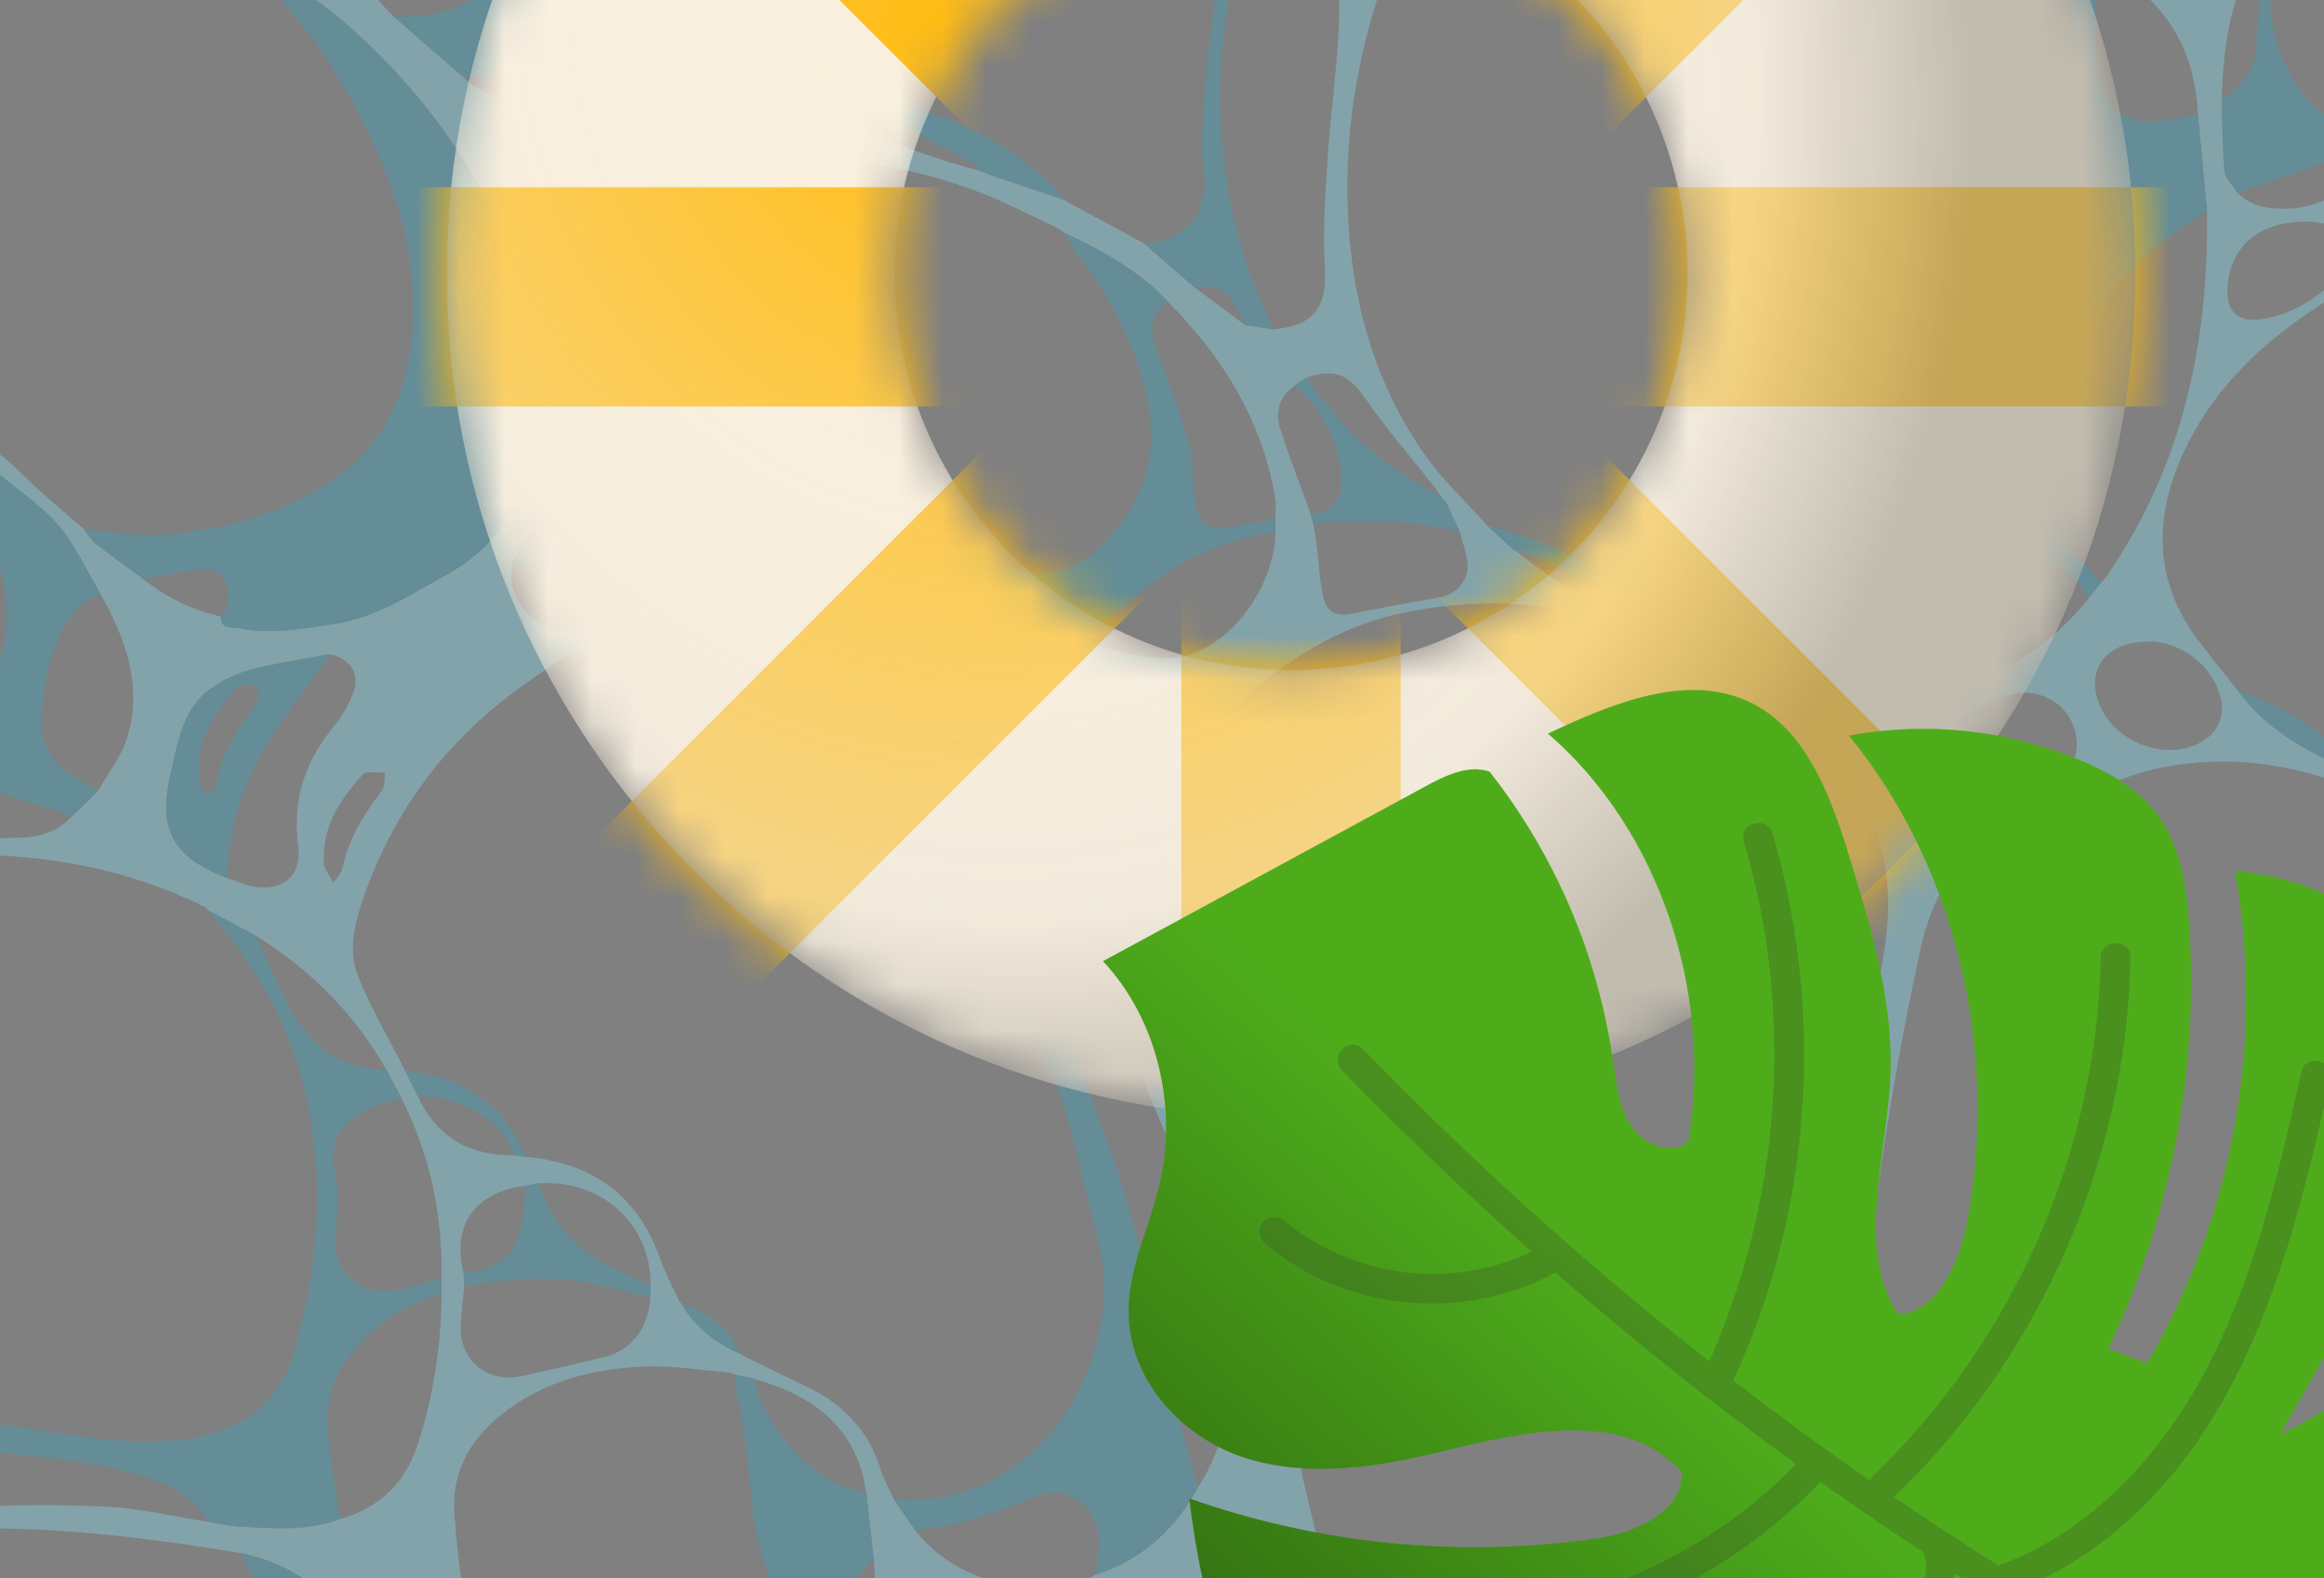
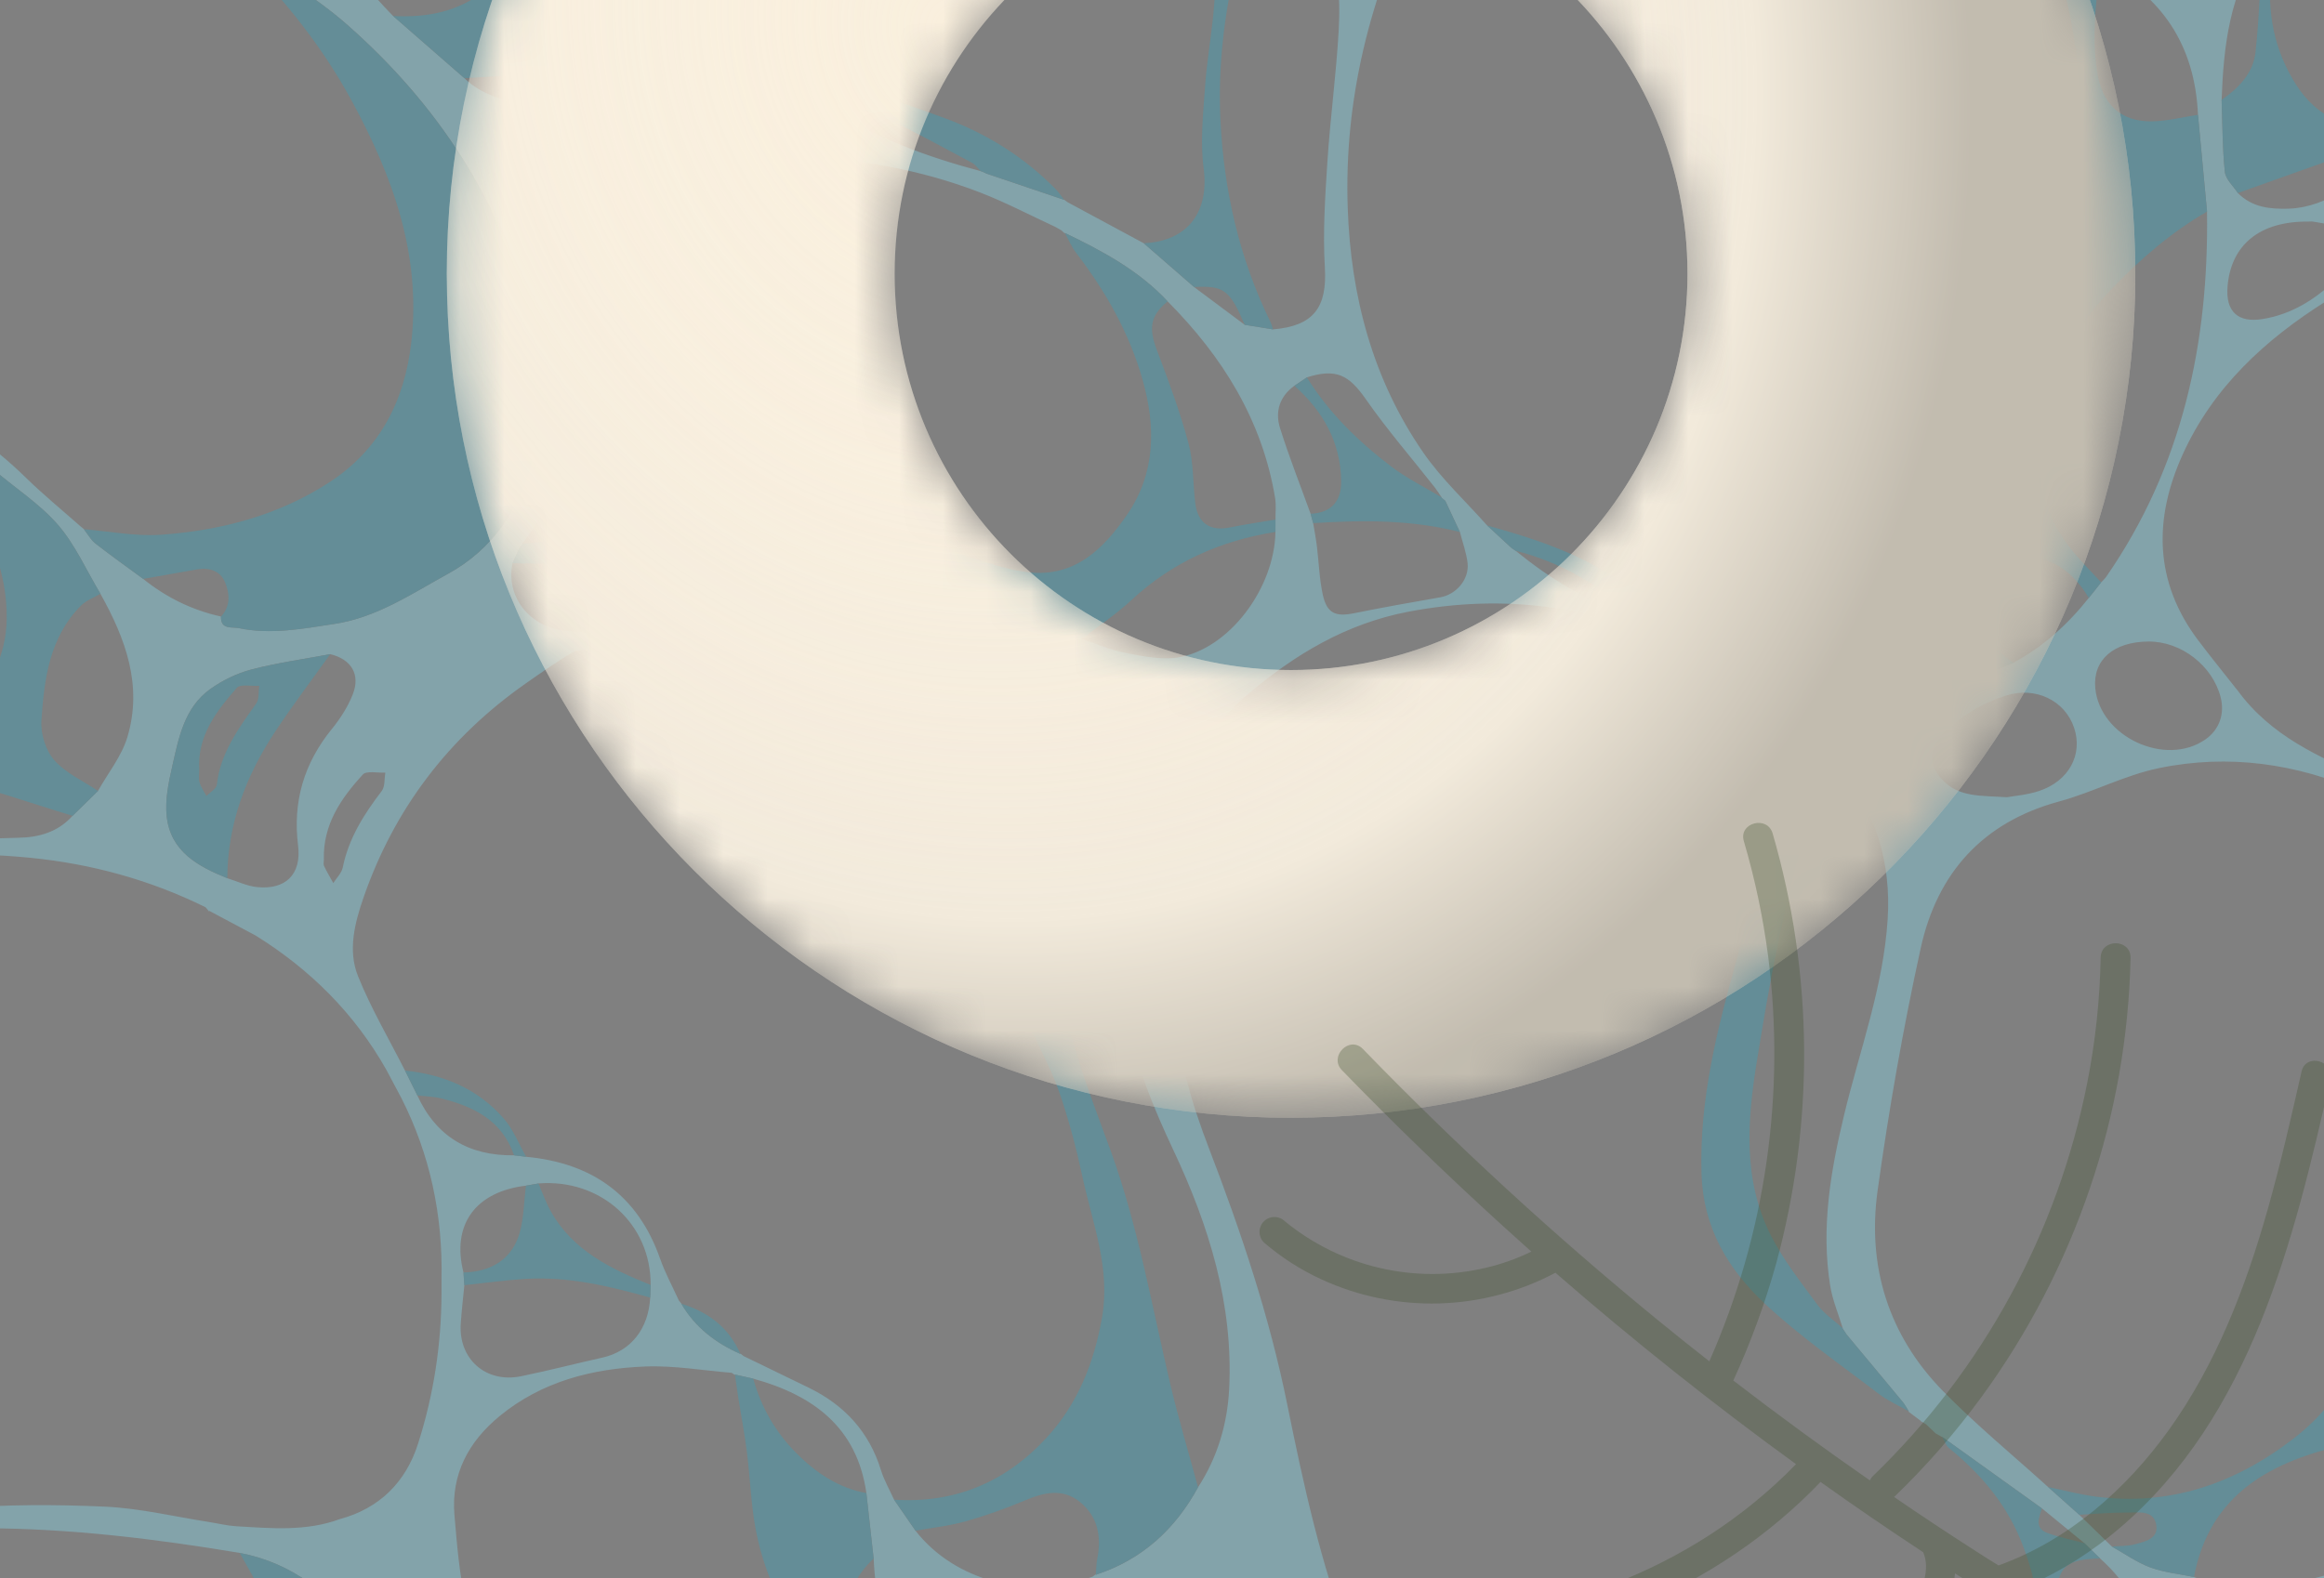
<svg xmlns="http://www.w3.org/2000/svg" width="53" height="36" viewBox="0 0 53 36" fill="none">
  <rect x="0" y="0" width="53" height="36" fill="#808080" stroke="none" />
  <g clip-path="url(#clip0_4_3277)">
    <g opacity="0.4">
      <path d="M23.869 -20.915C24.133 -20.915 24.397 -20.914 24.661 -20.914C24.908 -18.494 25.834 -16.259 26.553 -13.967L26.61 -13.89L26.595 -13.887C26.758 -13.284 27.099 -12.857 27.709 -12.63C28.258 -12.425 28.786 -12.164 29.311 -11.903C29.697 -11.711 30.064 -11.479 30.44 -11.265L30.442 -11.271C31.317 -10.678 32.192 -10.085 33.067 -9.492C34.038 -8.889 35.103 -8.57 36.238 -8.604C36.872 -8.623 37.5 -8.804 38.13 -8.912C38.294 -9.034 38.457 -9.156 38.62 -9.279C38.735 -9.506 38.939 -9.731 38.946 -9.961C38.962 -10.555 38.971 -11.17 38.84 -11.743C38.487 -13.288 38.229 -14.834 38.225 -16.427C38.22 -17.923 38.14 -19.419 38.092 -20.916C38.404 -20.916 38.717 -20.916 39.029 -20.915C38.505 -18.983 38.559 -17.025 38.846 -15.075C39.258 -12.282 40.145 -9.636 41.531 -7.17C42.216 -5.953 42.984 -4.79 44.014 -3.826C44.035 -3.804 44.055 -3.782 44.076 -3.76L44.077 -3.759C44.218 -3.619 44.352 -3.47 44.502 -3.34C45.531 -2.449 46.659 -1.753 48.042 -1.568C49.39 -1.36 50.644 -1.721 51.878 -2.203C51.904 -2.223 51.93 -2.242 51.956 -2.262L51.956 -2.251C52.071 -2.303 52.184 -2.355 52.298 -2.407C52.89 -2.664 53.403 -3.026 53.803 -3.537L53.797 -3.535C53.82 -3.559 53.842 -3.584 53.865 -3.608C54.031 -3.867 54.198 -4.126 54.364 -4.385C54.562 -4.673 54.597 -4.985 54.547 -5.327C54.448 -6.002 54.345 -6.678 54.292 -7.358C54.185 -8.723 54.517 -9.925 55.548 -10.918C56.615 -11.945 56.493 -13.301 55.641 -14.4C55.475 -14.638 55.31 -14.876 55.144 -15.114C55.065 -15.244 54.991 -15.377 54.907 -15.505C54.257 -16.493 54.031 -17.53 54.417 -18.693C54.657 -19.415 54.789 -20.172 54.97 -20.914C55.246 -20.915 55.522 -20.915 55.799 -20.916C55.639 -19.988 55.451 -19.064 55.328 -18.131C55.203 -17.187 55.231 -16.246 55.684 -15.369C55.809 -15.161 55.933 -14.952 56.057 -14.743C56.275 -14.398 56.49 -14.051 56.712 -13.707C57.147 -13.03 57.785 -12.906 58.456 -13.366C58.533 -13.419 58.605 -13.478 58.679 -13.535C58.68 -13.202 58.68 -12.87 58.68 -12.537C57.676 -11.579 56.639 -10.651 55.679 -9.65C55.102 -9.049 54.875 -8.251 54.85 -7.41C54.806 -5.93 55.382 -4.66 56.19 -3.469C56.748 -2.491 57.664 -2.006 58.681 -1.661C58.681 -1.48 58.68 -1.299 58.68 -1.118C58.5 -1.222 58.321 -1.326 58.141 -1.431C57.671 -1.688 57.174 -1.694 56.664 -1.591C56.125 -1.505 55.661 -1.252 55.371 -0.802C54.646 0.322 54.447 1.547 54.796 2.849C54.839 2.991 54.881 3.132 54.924 3.274C55.217 4.125 55.773 4.713 56.676 4.863C57.06 4.927 57.469 4.861 57.864 4.825C58.139 4.8 58.408 4.724 58.68 4.671C58.68 4.866 58.68 5.062 58.68 5.257C58.267 5.267 57.851 5.25 57.441 5.293C55.851 5.462 54.395 6.024 53.05 6.87C51.657 7.747 50.47 8.838 49.779 10.364C49.114 11.831 49.122 13.271 50.134 14.611C50.411 14.978 50.702 15.335 50.986 15.697C51.001 15.715 51.016 15.732 51.031 15.751L51.033 15.754C51.782 16.781 52.888 17.276 54.006 17.753L54.001 17.747C54.027 17.766 54.053 17.785 54.079 17.804C54.938 18.213 55.774 18.659 56.485 19.306C56.792 19.57 57.1 19.833 57.408 20.096C57.831 20.385 58.255 20.675 58.679 20.964C58.679 21.803 58.679 22.642 58.679 23.48C56.616 25.241 56.614 28.32 58.674 30.019C58.676 30.398 58.678 30.778 58.68 31.157C57.835 31.19 57.255 31.614 57.126 32.293C57.129 32.482 57.132 32.671 57.136 32.86C57.26 33.586 57.87 34.062 58.68 34.066C58.68 34.279 58.68 34.492 58.68 34.705C58.42 34.705 58.16 34.694 57.9 34.707C56.794 34.762 55.721 34.97 54.738 35.503C53.014 36.439 52.555 37.963 53.103 39.702C53.318 40.386 53.826 40.884 54.314 41.38C55.383 42.466 55.911 43.796 55.989 45.287C56.03 46.079 55.904 46.881 55.853 47.678C55.569 47.678 55.285 47.678 55.001 47.678C55.001 46.596 55.066 45.509 54.983 44.433C54.9 43.367 54.561 42.35 53.836 41.519C53.471 41.101 53.057 40.731 52.472 40.643L52.463 40.645C52.433 40.626 52.404 40.608 52.374 40.59C52.113 40.545 51.852 40.501 51.591 40.457C50.307 40.342 49.276 40.836 48.491 41.822C47.806 42.683 46.934 43.231 45.884 43.48C44.934 43.706 43.974 43.908 43.008 44.041C40.836 44.341 39.695 45.711 39.09 47.678C38.74 47.678 38.39 47.678 38.041 47.678C37.845 46.537 37.416 45.504 36.622 44.642C36.426 44.427 36.249 44.188 36.029 44C35.346 43.416 34.703 42.763 33.77 42.573C32.307 42.078 30.808 41.932 29.278 42.123C28.258 42.25 27.295 42.561 26.454 43.162C25.602 43.77 24.865 44.494 24.729 45.598C24.644 46.285 24.663 46.984 24.635 47.678C24.395 47.678 24.155 47.678 23.915 47.678C23.964 46.785 24.071 45.891 24.047 45.001C24.014 43.776 23.621 42.648 22.862 41.665C22.645 41.379 22.429 41.092 22.212 40.805C22.121 40.682 22.038 40.553 21.939 40.436C20.747 39.023 20.009 37.423 19.924 35.554C19.869 35.056 19.813 34.557 19.758 34.059C19.543 32.552 18.537 31.826 17.178 31.45C17.039 31.419 16.899 31.387 16.76 31.356L16.759 31.366C16.735 31.35 16.711 31.333 16.686 31.317C16.03 31.264 15.37 31.147 14.716 31.173C13.508 31.22 12.354 31.514 11.393 32.305C10.688 32.885 10.285 33.628 10.364 34.562C10.422 35.242 10.477 35.931 10.629 36.593C11.109 38.678 11.347 40.774 11.119 42.911C10.945 44.53 11.231 46.107 11.572 47.678C8.854 47.682 6.135 47.686 3.417 47.689C3.039 47.689 2.661 47.681 2.283 47.677C1.89 47.309 1.528 46.898 1.096 46.583C0.503 46.151 -0.143 45.791 -0.766 45.401L-0.764 45.412C-0.79 45.387 -0.816 45.362 -0.843 45.338L-0.838 45.344C-0.865 45.32 -0.892 45.295 -0.919 45.27C-1.436 44.871 -1.954 44.472 -2.471 44.072C-2.498 44.048 -2.525 44.024 -2.552 43.999L-2.549 44.002C-2.595 43.973 -2.641 43.944 -2.686 43.915C-2.686 43.915 -2.674 43.913 -2.675 43.913C-3.033 43.423 -3.391 42.932 -3.75 42.441C-3.772 42.412 -3.794 42.382 -3.817 42.353L-3.81 42.347C-4.138 41.268 -4.466 40.188 -4.795 39.109C-5.018 38.378 -5.198 37.63 -5.48 36.922C-5.752 36.24 -6.232 35.699 -6.937 35.402C-7.392 35.243 -7.847 35.084 -8.303 34.925C-8.841 34.852 -9.38 34.778 -9.918 34.704C-9.918 34.491 -9.918 34.278 -9.918 34.065C-9.542 34.131 -9.166 34.196 -8.79 34.261C-8.485 34.352 -8.183 34.456 -7.875 34.531C-7.356 34.656 -7.017 34.474 -6.812 33.974C-6.644 33.566 -6.728 33.175 -6.97 32.834C-7.625 31.911 -8.532 31.387 -9.646 31.215C-9.737 31.197 -9.828 31.179 -9.919 31.16C-9.919 30.844 -9.92 30.527 -9.921 30.211C-9.425 30.502 -8.928 30.792 -8.432 31.082L-8.407 31.088C-8.371 31.108 -8.335 31.128 -8.299 31.148C-7.714 31.483 -7.128 31.818 -6.543 32.153L-6.451 32.22L-6.454 32.218C-6.005 32.576 -5.556 32.934 -5.107 33.292C-3.889 34.242 -2.507 34.522 -0.984 34.406C0.139 34.32 1.275 34.318 2.4 34.37C3.195 34.407 3.982 34.598 4.772 34.721C4.979 34.754 5.184 34.805 5.392 34.817C6.184 34.863 6.979 34.939 7.749 34.654C8.659 34.409 9.255 33.806 9.533 32.936C9.887 31.832 10.063 30.688 10.069 29.523C10.069 29.405 10.069 29.287 10.069 29.168C10.098 27.722 9.81 26.346 9.155 25.052C9.041 24.837 8.927 24.622 8.812 24.407C8.088 23.122 7.076 22.117 5.829 21.341C5.475 21.153 5.122 20.965 4.769 20.777L4.767 20.792C4.741 20.761 4.715 20.728 4.689 20.697C3.429 20.075 2.096 19.708 0.699 19.569C-2.263 19.273 -5.041 19.843 -7.561 21.442C-8.401 21.974 -9.136 22.672 -9.919 23.294C-9.919 22.553 -9.919 21.811 -9.919 21.07C-9.841 21.096 -9.763 21.122 -9.686 21.15C-8.878 21.438 -8.1 21.473 -7.368 20.923C-7.202 20.799 -6.996 20.723 -6.8 20.643C-4.485 19.704 -2.088 19.151 0.418 19.111C0.897 19.103 1.324 18.978 1.655 18.61C1.848 18.421 2.042 18.232 2.235 18.042C2.463 17.635 2.773 17.253 2.904 16.817C3.26 15.639 2.862 14.567 2.289 13.544C1.97 13.012 1.715 12.423 1.313 11.963C0.886 11.473 0.311 11.115 -0.182 10.68C-0.742 10.186 -1.338 9.756 -2.045 9.498V9.507C-2.095 9.481 -2.144 9.454 -2.194 9.427C-2.526 9.281 -2.856 9.127 -3.191 8.989C-4.49 8.454 -5.774 7.898 -6.675 6.746C-6.697 6.723 -6.718 6.7 -6.74 6.677L-6.739 6.678C-7.299 6.059 -7.995 5.672 -8.802 5.475C-9.174 5.403 -9.547 5.331 -9.919 5.26C-9.92 5.021 -9.921 4.783 -9.923 4.544C-9.806 4.452 -9.69 4.36 -9.573 4.268C-9.207 3.984 -8.926 3.641 -8.919 3.154C-8.912 2.682 -8.93 2.209 -8.945 1.737C-8.979 0.748 -9.171 -0.184 -9.919 -0.912C-9.92 -1.136 -9.92 -1.36 -9.92 -1.584C-8.551 -1.216 -7.155 -1.108 -5.783 -1.449C-4.609 -1.74 -3.465 -2.167 -2.326 -2.583C-1.316 -2.952 -0.354 -3.433 0.497 -4.106C0.672 -4.242 0.848 -4.378 1.023 -4.514C1.461 -4.969 1.899 -5.425 2.337 -5.88C2.437 -6.026 2.538 -6.172 2.638 -6.318C2.812 -6.645 2.986 -6.973 3.16 -7.3C3.266 -7.631 3.372 -7.962 3.478 -8.293C3.493 -8.325 3.515 -8.356 3.522 -8.389C4.065 -10.782 2.788 -13.462 0.567 -14.594C0.235 -14.74 -0.095 -14.886 -0.427 -15.033C-1.188 -15.174 -1.946 -15.404 -2.712 -15.438C-4.199 -15.503 -5.631 -15.143 -6.948 -14.464C-7.972 -13.936 -8.931 -13.283 -9.919 -12.685C-9.919 -13.021 -9.919 -13.357 -9.919 -13.693C-9.862 -13.733 -9.803 -13.771 -9.747 -13.815C-7.922 -15.252 -5.868 -16.039 -3.524 -15.954C-2.748 -15.926 -1.975 -15.828 -1.2 -15.761C-0.682 -15.716 -0.164 -15.671 0.353 -15.625C1.365 -15.593 2.154 -15.968 2.59 -16.914C2.771 -17.306 2.936 -17.724 3.002 -18.147C3.155 -19.114 3.046 -20.048 2.417 -20.858C2.417 -20.877 2.417 -20.896 2.417 -20.915C5.223 -20.919 8.03 -20.924 10.837 -20.927C11.096 -20.927 11.355 -20.919 11.614 -20.915C11.867 -19.962 12.356 -19.146 13.037 -18.44C13.09 -18.411 13.143 -18.383 13.196 -18.354L13.179 -18.348C13.59 -18 14.001 -17.651 14.412 -17.302C15.07 -16.986 15.729 -16.669 16.387 -16.352C17.386 -16.03 18.4 -15.861 19.45 -16.039C20.663 -16.163 21.704 -16.632 22.512 -17.567C22.673 -17.788 22.834 -18.008 22.996 -18.229C23.562 -19.035 23.73 -19.97 23.868 -20.915L23.869 -20.915ZM44.078 32.636L44.083 32.641C44.057 32.617 44.031 32.592 44.005 32.567L44.01 32.572C43.984 32.547 43.959 32.523 43.933 32.498L43.938 32.499L43.797 32.415H43.806C43.71 32.342 43.614 32.27 43.518 32.198C43.518 32.198 43.532 32.196 43.532 32.196C43.484 32.123 43.444 32.044 43.389 31.977C42.964 31.464 42.537 30.953 42.111 30.441C42.08 30.394 42.049 30.346 42.018 30.299L42.025 30.3C41.926 29.975 41.79 29.656 41.737 29.324C41.527 28.006 41.747 26.72 42.054 25.441C42.411 23.956 42.952 22.513 43.049 20.968C43.13 19.674 42.781 18.525 41.954 17.523C41.605 17.162 41.294 16.749 40.898 16.45C40.19 15.917 39.43 15.454 38.692 14.961L38.688 14.973L38.608 14.903L38.613 14.906C38.567 14.884 38.52 14.863 38.474 14.841C36.454 13.825 34.332 13.53 32.112 13.956C30.704 14.226 29.529 14.927 28.444 15.85C27.716 16.469 27.239 17.198 27.158 18.128C27.016 19.75 26.881 21.376 26.86 23.002C26.846 24.1 27.177 25.169 27.572 26.198C28.304 28.104 28.951 30.032 29.357 32.041C29.727 33.87 30.125 35.696 30.8 37.445C31.267 38.654 31.853 39.792 32.758 40.74C32.792 40.764 32.825 40.788 32.859 40.812C32.859 40.812 32.851 40.813 32.851 40.813C34.096 42.248 35.803 42.829 37.54 43.354C37.571 43.371 37.6 43.395 37.634 43.403C40.117 43.976 42.598 43.977 45.065 43.325C46.323 42.993 47.502 42.479 48.407 41.498C49.178 40.662 49.523 39.679 49.325 38.537C49.266 38.258 49.207 37.98 49.148 37.702C48.926 36.871 48.548 36.131 47.894 35.553C47.775 35.436 47.655 35.319 47.536 35.203C47.213 34.938 46.89 34.674 46.568 34.41C45.809 33.866 45.051 33.322 44.292 32.778L44.292 32.783L44.15 32.702L44.155 32.71C44.13 32.686 44.103 32.661 44.078 32.636L44.078 32.636ZM24.203 5.253L24.208 5.256C24.159 5.229 24.111 5.202 24.063 5.174C23.497 4.913 22.944 4.621 22.364 4.396C19.58 3.314 16.684 3.47 13.8 3.731C12.572 3.842 12.091 4.481 12.203 5.587C12.275 6.298 12.448 7.001 12.6 7.703C12.806 8.653 12.955 9.602 12.787 10.577C12.666 11.272 12.317 11.853 11.913 12.41L11.922 12.412C11.898 12.438 11.874 12.463 11.851 12.488C11.797 12.608 11.744 12.727 11.69 12.846C11.532 13.575 12.038 14.3 12.902 14.389C13.691 14.47 14.511 14.487 15.291 14.367C16.98 14.107 18.656 13.772 20.378 13.842C20.74 13.878 21.107 13.891 21.464 13.956C22.536 14.152 23.604 14.367 24.674 14.575C24.997 14.683 25.314 14.826 25.647 14.89C26.046 14.966 26.471 15.06 26.861 14.998C28.021 14.813 29.065 13.427 29.087 12.135C29.087 12.041 29.088 11.946 29.088 11.852C29.086 11.687 29.106 11.519 29.079 11.358C28.784 9.58 27.878 8.133 26.628 6.875C25.971 6.168 25.138 5.725 24.284 5.313L24.28 5.324C24.255 5.3 24.229 5.276 24.203 5.252V5.253ZM-2.335 8.947L-2.338 8.945C-2.293 8.967 -2.247 8.989 -2.202 9.011C-1.156 9.473 -0.223 10.099 0.595 10.901C0.99 11.288 1.421 11.639 1.835 12.006C1.863 12.029 1.892 12.052 1.92 12.076L1.913 12.073C2 12.184 2.071 12.316 2.179 12.4C2.534 12.678 2.903 12.938 3.266 13.206C3.791 13.628 4.381 13.919 5.04 14.064C5.029 14.37 5.289 14.296 5.443 14.328C6.175 14.481 6.895 14.343 7.62 14.234C8.594 14.087 9.39 13.542 10.217 13.089C11.237 12.53 11.851 11.611 12.141 10.486C12.422 9.397 12.363 8.306 12.092 7.229C11.423 4.568 9.967 2.376 7.934 0.578C7.165 -0.102 6.252 -0.62 5.405 -1.212L5.404 -1.203C5.375 -1.226 5.346 -1.248 5.317 -1.271C2.549 -2.786 -0.331 -3.062 -3.324 -2.041C-4.923 -1.495 -6.3 -0.563 -7.607 0.477C-8.435 1.137 -8.682 2.038 -8.471 3.054C-8.191 4.407 -7.402 5.478 -6.493 6.473C-6.49 6.499 -6.475 6.514 -6.449 6.517L-6.439 6.527C-6.216 6.744 -5.993 6.96 -5.771 7.177C-5.738 7.201 -5.706 7.225 -5.673 7.249L-5.677 7.246C-4.992 7.855 -4.184 8.237 -3.323 8.521C-3.02 8.644 -2.718 8.767 -2.415 8.89L-2.416 8.88C-2.389 8.902 -2.362 8.925 -2.335 8.947V8.947ZM15.544 29.743L15.539 29.741C15.853 30.282 16.324 30.638 16.886 30.887L16.884 30.876C16.909 30.895 16.933 30.914 16.957 30.934C17.453 31.175 17.95 31.416 18.445 31.657C19.258 32.053 19.821 32.662 20.091 33.538C20.163 33.77 20.289 33.987 20.39 34.211C20.553 34.447 20.716 34.683 20.879 34.919C21.776 36.073 23.476 36.515 24.917 35.967C24.942 35.949 24.966 35.931 24.991 35.913V35.924C26.043 35.58 26.798 34.889 27.322 33.928C27.764 33.248 27.989 32.489 28.031 31.694C28.131 29.76 27.57 27.959 26.761 26.241C26.301 25.263 25.898 24.278 25.687 23.221C25.416 21.869 25.19 20.507 24.904 19.157C24.735 18.366 24.537 17.573 24.069 16.886L24.073 16.891C24.049 16.839 24.026 16.788 24.002 16.737C23.349 15.574 22.357 14.864 21.072 14.546C20.782 14.52 20.488 14.453 20.203 14.476C19.203 14.556 18.209 14.707 17.208 14.756C15.959 14.817 14.707 14.802 13.455 14.825C13.317 14.827 13.156 14.822 13.046 14.887C12.685 15.104 12.339 15.347 11.993 15.589C10.236 16.819 8.995 18.446 8.292 20.471C8.09 21.053 7.928 21.683 8.166 22.271C8.465 23.011 8.874 23.707 9.236 24.421C9.33 24.61 9.424 24.799 9.517 24.988C9.95 25.932 10.697 26.369 11.723 26.355C11.816 26.366 11.908 26.377 12 26.389C13.498 26.529 14.543 27.261 15.053 28.71C15.168 29.038 15.337 29.348 15.481 29.666C15.502 29.692 15.523 29.718 15.544 29.743ZM34.566 12.565L34.563 12.563C35.354 13.2 36.194 13.745 37.199 13.982C38.264 14.33 39.281 14.769 40.22 15.398C40.496 15.582 40.88 15.607 41.214 15.704L41.221 15.696C41.247 15.714 41.273 15.731 41.299 15.749C42.317 16.008 43.336 16.068 44.357 15.765C44.877 15.55 45.397 15.334 45.918 15.118C46.598 14.75 47.158 14.243 47.636 13.64C47.73 13.522 47.824 13.403 47.918 13.285C47.957 13.242 48.002 13.202 48.035 13.155C49.77 10.646 50.375 7.825 50.332 4.825C50.263 4.09 50.194 3.354 50.126 2.619C50.058 1.044 49.312 -0.09 47.91 -0.8C47.512 -0.988 47.113 -1.176 46.715 -1.365L46.711 -1.35C46.685 -1.369 46.66 -1.389 46.634 -1.408C46.498 -1.476 46.365 -1.552 46.225 -1.611C44.88 -2.178 43.6 -2.844 42.622 -3.971C42.346 -4.393 42.069 -4.816 41.793 -5.238C41.773 -5.266 41.753 -5.294 41.733 -5.322L41.737 -5.319C41.509 -5.793 41.306 -6.281 41.048 -6.737C40.818 -7.143 40.553 -7.534 40.257 -7.894C39.988 -8.221 39.625 -8.418 39.17 -8.344C38.911 -8.346 38.653 -8.348 38.394 -8.35C38.123 -8.331 37.851 -8.329 37.584 -8.289C36.812 -8.174 36.134 -7.887 35.66 -7.223C35.505 -7.004 35.328 -6.795 35.133 -6.613C34.282 -5.819 33.482 -4.981 32.963 -3.928C32.704 -3.404 32.577 -2.814 32.321 -2.287C31.24 -0.062 30.649 2.271 30.736 4.753C30.806 6.761 31.306 8.655 32.458 10.323C32.874 10.926 33.426 11.435 33.916 11.988C34.1 12.158 34.285 12.329 34.47 12.5C34.502 12.521 34.534 12.543 34.566 12.565L34.566 12.565ZM47.413 34.55L47.419 34.555C47.667 34.797 47.915 35.038 48.163 35.28C48.454 35.442 48.73 35.642 49.039 35.756C49.355 35.873 49.701 35.905 50.035 35.975C50.101 35.998 50.166 36.031 50.235 36.044C52.282 36.441 54.036 35.836 55.548 34.458C56.047 34.003 56.459 33.469 56.627 32.789C56.674 32.599 56.721 32.409 56.767 32.22C56.861 32.031 56.973 31.85 57.042 31.653C57.16 31.318 57.352 30.965 57.327 30.634C57.295 30.209 57.079 29.797 56.942 29.38C56.884 29.17 56.826 28.96 56.768 28.749C56.736 28.398 56.681 28.047 56.674 27.696C56.649 26.422 56.816 25.19 57.7 24.192C58.104 23.737 58.276 23.308 58.049 22.697C57.753 21.899 57.476 21.104 56.918 20.442C56.667 20.148 56.44 19.828 56.159 19.565C55.515 18.96 54.817 18.425 53.96 18.145L53.942 18.149L53.944 18.167C53.918 18.135 53.893 18.103 53.867 18.071C52.377 17.416 50.821 17.194 49.23 17.524C48.454 17.685 47.727 18.075 46.958 18.284C45.21 18.758 44.177 19.924 43.803 21.629C43.401 23.459 43.077 25.311 42.819 27.167C42.58 28.896 43.071 30.463 44.303 31.725C45.06 32.501 45.903 33.192 46.707 33.921C46.921 34.111 47.136 34.302 47.35 34.493C47.371 34.512 47.392 34.531 47.413 34.55L47.413 34.55ZM31.368 39.956L31.369 39.958C31.16 39.633 30.939 39.314 30.745 38.98C30.452 38.478 30.025 38.221 29.447 38.213C29.211 38.254 28.976 38.295 28.74 38.336C28.066 38.602 27.668 39.132 27.68 39.745C27.697 39.841 27.714 39.937 27.731 40.033C27.757 40.183 27.779 40.334 27.81 40.483C28.007 41.416 28.419 41.771 29.358 41.783C29.756 41.788 30.154 41.737 30.553 41.731C31.231 41.722 31.502 41.493 31.602 40.816C31.542 40.553 31.482 40.29 31.422 40.027C31.404 40.003 31.386 39.98 31.368 39.956ZM18.666 2.212L18.661 2.212C18.744 2.291 18.819 2.383 18.913 2.447C19.969 3.157 21.148 3.578 22.367 3.905L22.397 3.914C22.432 3.93 22.467 3.946 22.502 3.962C23.091 4.161 23.68 4.36 24.269 4.559L24.265 4.552C24.292 4.572 24.32 4.593 24.347 4.613C24.926 4.925 25.504 5.237 26.083 5.548C26.466 5.882 26.849 6.215 27.232 6.548C27.617 6.835 28.001 7.122 28.386 7.409C28.601 7.444 28.817 7.479 29.032 7.514C29.962 7.436 30.268 7.01 30.214 6.103C30.166 5.306 30.219 4.499 30.271 3.7C30.336 2.699 30.472 1.703 30.529 0.702C30.574 -0.079 30.523 -0.868 30.156 -1.58C29.764 -2.341 29.433 -3.116 29.305 -3.968C29.302 -4.065 29.298 -4.162 29.294 -4.258C29.306 -4.824 29.269 -5.396 29.341 -5.954C29.49 -7.123 29.465 -8.283 29.315 -9.446C29.109 -11.037 28.309 -11.921 26.828 -12.194C26.638 -12.241 26.447 -12.289 26.256 -12.336C24.863 -12.7 23.445 -12.847 22.009 -12.767C19.939 -12.65 18.134 -11.913 16.631 -10.457C15.586 -9.445 14.873 -8.211 14.187 -6.955C13.465 -5.634 13.475 -4.292 14.101 -2.941C14.574 -1.919 15.268 -1.053 16.048 -0.257C16.616 0.322 17.226 0.861 17.817 1.418C18.068 1.659 18.319 1.9 18.569 2.141C18.602 2.165 18.634 2.188 18.667 2.212L18.666 2.212ZM50.042 36.45C49.966 36.422 49.89 36.391 49.812 36.367C49.602 36.304 49.438 36.338 49.373 36.579C49.312 36.802 49.433 36.91 49.623 36.97C49.757 37.012 49.894 37.045 50.03 37.082C50.53 37.123 51.029 37.191 51.529 37.194C51.782 37.195 52.108 37.09 52.062 36.76C52.018 36.448 51.687 36.501 51.446 36.491C50.978 36.473 50.51 36.463 50.042 36.45ZM51.178 39.885C51.39 39.865 51.602 39.845 51.814 39.825C51.948 39.677 52.179 39.539 52.198 39.377C52.267 38.803 52.202 38.221 51.741 37.808C51.303 37.415 50.767 37.462 50.237 37.611C50.108 37.714 49.885 37.802 49.867 37.921C49.827 38.189 49.889 38.472 49.909 38.749C50.135 39.58 50.428 39.842 51.178 39.885H51.178ZM29.733 -6.033C29.719 -5.985 29.705 -5.936 29.691 -5.887C29.679 -5.552 29.668 -5.216 29.656 -4.88C29.631 -4.022 29.703 -3.181 30.088 -2.394C30.322 -1.916 30.606 -1.769 31.177 -1.829C31.652 -1.879 32.013 -2.168 32.124 -2.611C32.45 -3.912 33.033 -5.053 34.051 -5.963C34.38 -6.258 34.671 -6.622 34.891 -7.005C35.312 -7.742 34.974 -8.442 34.16 -8.671C33.675 -8.806 33.201 -8.979 32.722 -9.135C32.536 -9.242 32.35 -9.349 32.163 -9.456C31.668 -9.854 31.181 -10.264 30.671 -10.642C30.559 -10.724 30.331 -10.758 30.21 -10.701C29.689 -10.453 29.525 -10.041 29.638 -9.473C29.712 -9.106 29.792 -8.731 29.794 -8.359C29.798 -7.583 29.752 -6.807 29.727 -6.031L29.732 -6.034L29.733 -6.033ZM32.867 11.347L32.877 11.346C32.825 11.27 32.776 11.19 32.719 11.117C32.195 10.451 31.637 9.807 31.152 9.112C30.76 8.55 30.473 8.399 29.805 8.608C29.71 8.672 29.615 8.736 29.52 8.8C29.181 9.044 29.074 9.391 29.192 9.765C29.399 10.425 29.654 11.069 29.889 11.72C29.909 11.791 29.929 11.863 29.948 11.934C29.977 12.108 30.01 12.281 30.032 12.456C30.078 12.829 30.088 13.21 30.169 13.575C30.262 13.99 30.459 14.073 30.869 13.991C31.526 13.859 32.185 13.74 32.845 13.626C33.205 13.564 33.509 13.221 33.469 12.847C33.442 12.606 33.354 12.372 33.293 12.135C33.182 11.898 33.072 11.661 32.961 11.425C32.93 11.399 32.898 11.373 32.867 11.347H32.867ZM17.684 -14.542C17.892 -14.074 18.085 -13.599 18.316 -13.142C18.413 -12.95 18.56 -12.703 18.736 -12.65C19.01 -12.567 19.173 -12.837 19.261 -13.07C19.482 -13.653 19.41 -14.219 19.093 -14.754C18.81 -15.432 18.178 -15.54 17.569 -15.663C17.354 -15.707 17.267 -15.523 17.331 -15.34C17.426 -15.066 17.564 -14.807 17.684 -14.542L17.684 -14.542ZM11.994 27.048C10.839 27.185 10.294 27.943 10.57 29.027C10.577 29.124 10.583 29.221 10.59 29.318C10.562 29.611 10.527 29.902 10.508 30.195C10.453 31.003 11.082 31.559 11.883 31.395C12.502 31.268 13.115 31.109 13.733 30.971C14.381 30.827 14.789 30.322 14.828 29.6C14.831 29.505 14.835 29.409 14.838 29.313C14.848 27.923 13.702 26.885 12.28 26.997C12.185 27.014 12.089 27.031 11.994 27.048H11.994ZM25.262 36.616C25.262 36.616 25.263 36.611 25.263 36.611C25.075 36.658 24.887 36.705 24.699 36.752C24.604 36.758 24.509 36.756 24.416 36.771C23.435 36.933 22.662 37.382 22.266 38.343C21.89 39.256 22.094 40.05 22.761 40.749C22.955 40.985 23.149 41.221 23.344 41.457C23.476 41.68 23.581 41.927 23.747 42.121C23.934 42.34 24.146 42.587 24.4 42.69C25.359 43.076 26.231 42.828 27.008 42.196C27.742 41.6 27.723 40.835 27.461 40.025C27.456 39.932 27.451 39.839 27.446 39.746C27.539 39.311 27.626 38.875 27.727 38.442C27.818 38.043 27.924 37.648 28.023 37.251C28.034 37.176 28.062 37.098 28.051 37.027C27.91 36.162 27.267 35.837 26.407 36.192C26.073 36.315 25.739 36.439 25.405 36.562C25.358 36.58 25.31 36.598 25.263 36.616H25.262ZM5.484 -2.322C5.848 -2.407 6.062 -2.648 6.094 -3.006C6.126 -3.348 5.918 -3.613 5.622 -3.724C5.231 -3.871 4.811 -3.938 4.404 -4.04C3.786 -4.239 3.16 -4.377 2.591 -3.939C2.435 -3.819 2.274 -3.579 2.286 -3.405C2.296 -3.263 2.539 -3.091 2.715 -3.015C3.23 -2.792 3.764 -2.612 4.29 -2.414C4.679 -2.268 5.07 -2.152 5.484 -2.322L5.484 -2.322ZM23.202 -17.468C23.038 -17.364 22.874 -17.26 22.71 -17.155C22.441 -16.867 22.148 -16.597 21.91 -16.285C21.623 -15.909 21.567 -15.477 21.767 -15.03C21.829 -14.89 21.892 -14.75 21.954 -14.609C22.436 -13.809 23.143 -13.306 24.038 -13.079C24.666 -12.919 25.19 -13.105 25.479 -13.543C25.541 -13.828 25.603 -14.113 25.665 -14.398C25.592 -15.387 25.212 -16.259 24.633 -17.05C24.29 -17.519 23.778 -17.659 23.202 -17.468ZM14.566 -0.933L14.578 -0.936C14.459 -1.135 14.373 -1.366 14.215 -1.526C13.781 -1.966 13.621 -2.524 13.429 -3.085C13.201 -3.748 12.95 -4.413 12.621 -5.03C12.238 -5.747 11.57 -6.16 10.802 -6.405C10.539 -6.469 10.275 -6.532 10.011 -6.596C9.708 -6.618 9.4 -6.681 9.1 -6.655C7.933 -6.555 7.155 -6.055 6.923 -5.044C6.805 -4.528 6.788 -3.959 6.864 -3.434C7.081 -1.914 7.916 -0.71 8.964 0.364C9.506 0.837 10.048 1.31 10.59 1.782C11.432 2.618 13.284 2.525 14.121 1.57C14.821 0.942 15.018 0.036 14.648 -0.853C14.621 -0.88 14.594 -0.906 14.566 -0.933H14.566ZM54.217 3.406C54.264 3.241 54.31 3.076 54.356 2.911C54.39 2.466 54.436 2.02 54.454 1.574C54.487 0.744 54.568 -0.057 55.004 -0.81C55.495 -1.657 54.873 -2.642 53.896 -2.613C53.115 -2.589 52.471 -2.236 51.944 -1.664C51.826 -1.517 51.708 -1.37 51.59 -1.223C50.845 -0.171 50.712 1.042 50.665 2.278C50.685 2.826 50.683 3.376 50.739 3.921C50.757 4.09 50.932 4.243 51.035 4.403C51.361 4.732 51.772 4.774 52.203 4.76C53.046 4.733 53.982 4.106 54.217 3.406L54.217 3.406ZM7.531 14.923C6.933 15.035 6.327 15.118 5.739 15.271C5.407 15.358 5.075 15.519 4.795 15.719C4.203 16.143 4.076 16.83 3.928 17.483C3.843 17.857 3.76 18.256 3.803 18.63C3.893 19.427 4.519 19.766 5.185 20.034C5.407 20.103 5.625 20.21 5.852 20.235C6.508 20.307 6.879 19.949 6.798 19.292C6.672 18.282 6.934 17.407 7.573 16.623C7.764 16.388 7.935 16.12 8.045 15.84C8.225 15.384 8.009 15.037 7.531 14.923ZM14.416 -16.815C14.368 -16.84 14.32 -16.864 14.271 -16.889C13.079 -17.367 11.899 -17.876 10.692 -18.314C9.366 -18.795 7.997 -19.109 6.571 -19.08C4.37 -19.035 3.072 -17.784 3.07 -15.588C3.069 -14.652 3.226 -13.709 3.391 -12.783C3.652 -11.32 4.019 -9.873 3.897 -8.367C3.948 -7.944 4 -7.521 4.051 -7.098C4.271 -6.909 4.461 -6.657 4.714 -6.543C5.617 -6.136 6.572 -6.172 7.426 -6.595C8.154 -6.956 8.872 -7.131 9.663 -7.104C10.038 -7.031 10.412 -6.958 10.787 -6.885C11.883 -6.411 12.877 -6.615 13.722 -7.416C14.198 -7.867 14.613 -8.391 15.011 -8.916C15.729 -9.865 16.369 -10.878 17.38 -11.565C17.482 -11.634 17.556 -11.756 17.617 -11.868C18.118 -12.781 17.884 -13.64 17.411 -14.478C17.102 -14.841 16.792 -15.203 16.483 -15.565C15.908 -15.931 15.333 -16.297 14.758 -16.662C14.644 -16.715 14.529 -16.767 14.415 -16.819L14.417 -16.815H14.416ZM-0.99 44.29L-0.997 44.291C-0.955 44.346 -0.921 44.409 -0.871 44.454C1.065 46.172 3.316 47.012 5.91 46.825C6.931 46.751 7.902 46.465 8.735 45.825C9.674 45.157 10.218 44.245 10.297 43.101C10.451 40.899 9.433 39.101 8.252 37.367C7.567 36.371 6.684 35.659 5.467 35.425C3.544 35.105 1.611 34.868 -0.341 34.863C-0.773 34.862 -1.235 34.873 -1.631 35.019C-3.896 35.853 -4.975 38.538 -3.948 40.724C-3.29 42.124 -2.122 43.114 -1.095 44.216C-1.06 44.241 -1.025 44.265 -0.99 44.289V44.29ZM45.769 18.186C45.928 18.157 46.227 18.135 46.502 18.044C47.183 17.818 47.506 17.211 47.301 16.603C47.09 15.974 46.413 15.654 45.745 15.868C45.196 16.044 44.715 16.334 44.312 16.749C43.971 17.102 43.973 17.451 44.311 17.803C44.681 18.188 45.165 18.147 45.769 18.186H45.769ZM48.999 14.635C48.201 14.639 47.725 15.055 47.784 15.696C47.886 16.806 49.382 17.504 50.295 16.868C50.611 16.648 50.741 16.287 50.642 15.903C50.456 15.183 49.742 14.631 48.999 14.635ZM52.644 5.055C51.546 5.043 50.882 5.575 50.801 6.529C50.752 7.107 51.035 7.371 51.605 7.277C52.258 7.17 52.793 6.834 53.261 6.388C53.503 6.158 53.735 5.893 53.598 5.522C53.456 5.138 53.087 5.113 52.75 5.056C52.716 5.05 52.679 5.055 52.644 5.055L52.644 5.055ZM5.18 -4.353C5.382 -4.427 5.661 -4.454 5.819 -4.607C5.973 -4.755 6.054 -5.028 6.066 -5.252C6.073 -5.379 5.894 -5.61 5.769 -5.633C5.38 -5.704 4.975 -5.727 4.577 -5.714C4.303 -5.705 4.092 -5.542 4.047 -5.235C3.999 -4.915 4.111 -4.667 4.414 -4.551C4.641 -4.464 4.888 -4.427 5.18 -4.353ZM7.386 19.611C7.386 19.659 7.371 19.713 7.389 19.752C7.453 19.886 7.529 20.014 7.601 20.145C7.675 20.027 7.79 19.919 7.816 19.792C7.951 19.124 8.3 18.574 8.705 18.045C8.783 17.943 8.763 17.767 8.788 17.625C8.613 17.636 8.361 17.576 8.275 17.669C7.773 18.214 7.362 18.818 7.386 19.611V19.611Z" fill="url(#paint0_linear_4_3277)" />
      <path d="M2.402 47.771C2.4 47.788 2.399 47.806 2.4 47.823C1.671 47.822 0.942 47.82 0.212 47.819C0.213 47.804 0.214 47.789 0.214 47.774C0.943 47.773 1.672 47.772 2.402 47.771Z" fill="url(#paint1_linear_4_3277)" />
-       <path d="M44.077 -3.759C44.421 -3.687 44.764 -3.607 45.109 -3.544C46.336 -3.319 47.492 -3.647 48.635 -4.021C49.46 -4.291 50.241 -4.685 50.803 -5.362C51.157 -5.789 51.439 -6.292 51.671 -6.798C51.768 -7.011 51.66 -7.322 51.629 -7.586C51.553 -8.227 51.424 -8.864 51.393 -9.506C51.328 -10.821 51.72 -11.965 52.69 -12.915C53.65 -13.856 53.657 -15.036 52.945 -16.136C52.53 -16.778 52.098 -17.412 51.715 -18.073C51.271 -18.842 51.284 -19.669 51.514 -20.505C51.551 -20.64 51.569 -20.78 51.597 -20.918C51.906 -20.916 52.214 -20.914 52.523 -20.913C52.495 -20.514 52.485 -20.113 52.438 -19.717C52.308 -18.633 52.533 -17.641 53.154 -16.74C53.355 -16.449 53.566 -16.163 53.732 -15.854C54.041 -15.28 54.439 -14.914 55.144 -15.114C55.31 -14.876 55.476 -14.638 55.642 -14.399C54.801 -13.596 53.948 -12.805 53.123 -11.986C52.077 -10.948 51.782 -9.682 52.07 -8.26C52.328 -6.985 52.941 -5.88 53.729 -4.869C53.887 -4.666 54.15 -4.545 54.364 -4.386C54.198 -4.127 54.031 -3.867 53.865 -3.608C53.842 -3.584 53.82 -3.559 53.797 -3.535L53.803 -3.537C53.204 -3.514 52.511 -2.994 52.299 -2.407C52.185 -2.355 52.071 -2.303 51.957 -2.251C52.032 -2.458 52.092 -2.671 52.184 -2.869C52.405 -3.341 52.304 -3.77 52.004 -4.156C51.703 -4.546 51.269 -4.671 50.804 -4.585C49.219 -4.291 48.313 -3.017 48.042 -1.568C46.659 -1.753 45.531 -2.449 44.503 -3.34C44.352 -3.47 44.218 -3.619 44.077 -3.759Z" fill="url(#paint2_linear_4_3277)" />
      <path d="M20.582 47.678C20.932 46.647 21.049 45.577 21.168 44.501C21.288 43.415 21.191 42.364 20.862 41.334C20.568 40.41 20.018 39.627 19.408 38.889C18.417 37.69 17.519 36.438 17.23 34.866C17.124 34.291 17.107 33.701 17.033 33.12C16.98 32.703 16.901 32.29 16.835 31.875C16.808 31.703 16.785 31.529 16.76 31.357C16.899 31.388 17.039 31.419 17.178 31.45C17.357 32.101 17.689 32.675 18.159 33.147C18.6 33.59 19.116 33.946 19.758 34.06C19.813 34.558 19.869 35.056 19.924 35.554C19.101 36.323 19.015 37.533 19.713 38.473C20.113 39.011 20.524 39.541 20.903 40.093C21.224 40.562 21.664 40.773 22.212 40.805C22.429 41.092 22.645 41.379 22.863 41.666C22.831 41.727 22.812 41.802 22.766 41.849C22.027 42.593 21.814 43.524 21.788 44.531C21.759 45.599 21.918 46.642 22.148 47.678C21.626 47.678 21.104 47.678 20.582 47.678Z" fill="url(#paint3_linear_4_3277)" />
      <path d="M0.499 -4.106C-0.814 -4.541 -2.168 -4.697 -3.539 -4.595C-4.716 -4.507 -5.874 -4.244 -6.932 -3.712C-7.854 -3.247 -8.719 -2.67 -9.61 -2.144C-9.71 -2.085 -9.813 -2.031 -9.915 -1.975C-9.916 -2.403 -9.917 -2.832 -9.918 -3.26C-9.168 -3.389 -8.388 -3.427 -7.674 -3.665C-6.393 -4.093 -5.138 -4.607 -3.899 -5.147C-2.776 -5.638 -1.806 -6.379 -0.982 -7.285C-0.051 -8.307 0.562 -9.486 0.727 -10.891C0.902 -12.389 0.487 -13.701 -0.377 -14.902C-0.403 -14.938 -0.409 -14.989 -0.425 -15.033C-0.094 -14.886 0.237 -14.74 0.568 -14.593C0.583 -14.477 0.596 -14.361 0.613 -14.245C0.743 -13.386 0.905 -12.532 0.993 -11.669C1.065 -10.962 1.056 -10.245 1.067 -9.532C1.074 -9.09 1.308 -8.821 1.66 -8.598C2.228 -8.236 2.857 -8.294 3.48 -8.293C3.374 -7.962 3.268 -7.63 3.162 -7.3C3.12 -7.556 2.949 -7.642 2.711 -7.656C2.454 -7.671 2.197 -7.699 1.941 -7.721C1.609 -7.75 1.278 -7.551 1.191 -7.264C1.1 -6.967 1.177 -6.714 1.46 -6.584C1.679 -6.483 1.925 -6.438 2.162 -6.383C2.318 -6.347 2.481 -6.338 2.64 -6.317C2.539 -6.172 2.439 -6.025 2.339 -5.88C2.018 -5.945 1.698 -6.015 1.377 -6.076C0.892 -6.168 0.386 -6.297 -0.067 -6.037C-0.298 -5.905 -0.568 -5.644 -0.602 -5.41C-0.648 -5.086 -0.256 -5.033 -0.002 -4.932C0.062 -4.907 0.139 -4.914 0.202 -4.887C0.478 -4.766 0.751 -4.638 1.025 -4.513C0.849 -4.377 0.674 -4.242 0.499 -4.106Z" fill="url(#paint4_linear_4_3277)" />
      <path d="M1.656 18.611C0.655 18.309 -0.335 17.953 -1.352 17.721C-2.494 17.461 -3.665 17.485 -4.834 17.586C-6.612 17.739 -8.267 18.281 -9.847 19.084C-9.867 19.094 -9.893 19.094 -9.916 19.099C-9.917 18.979 -9.918 18.858 -9.919 18.738C-8.774 18.377 -7.639 17.98 -6.483 17.662C-5.301 17.338 -4.09 17.175 -2.857 17.171C-1.282 17.167 0.128 15.711 0.153 14.132C0.171 13.06 -0.252 12.135 -0.742 11.226C-1.068 10.62 -1.443 10.051 -2.003 9.627C-2.033 9.606 -2.031 9.543 -2.044 9.499C-1.336 9.757 -0.741 10.187 -0.181 10.681C0.312 11.116 0.888 11.474 1.314 11.963C1.716 12.424 1.971 13.013 2.291 13.545C2.142 13.633 1.967 13.695 1.848 13.814C1.125 14.539 1.008 15.493 0.944 16.44C0.924 16.738 1.043 17.121 1.238 17.342C1.5 17.639 1.897 17.815 2.236 18.043C2.043 18.232 1.85 18.421 1.656 18.611Z" fill="url(#paint5_linear_4_3277)" />
      <path d="M13.18 -18.348C13.636 -18.25 14.089 -18.136 14.548 -18.058C16.135 -17.79 17.648 -17.949 18.987 -18.925C19.685 -19.434 20.205 -20.097 20.51 -20.915C21.079 -20.916 21.648 -20.916 22.217 -20.916C22.477 -20.02 22.738 -19.125 22.998 -18.229C22.836 -18.008 22.675 -17.788 22.514 -17.567C22.267 -18.045 22.058 -18.547 21.766 -18.994C21.405 -19.545 20.712 -19.739 20.195 -19.359C19.697 -18.993 19.311 -18.471 18.895 -18.002C18.821 -17.919 18.826 -17.757 18.811 -17.63C18.734 -16.984 19.099 -16.514 19.451 -16.039C18.401 -15.86 17.387 -16.03 16.388 -16.352C16.154 -17.131 15.538 -17.627 14.755 -17.646C14.546 -17.651 14.396 -17.548 14.414 -17.302C14.003 -17.651 13.592 -17.999 13.18 -18.348Z" fill="url(#paint6_linear_4_3277)" />
      <path d="M35.841 -20.917C35.689 -19.882 35.75 -18.848 35.912 -17.824C36.098 -16.655 36.279 -15.48 36.563 -14.332C36.991 -12.599 37.681 -10.957 38.53 -9.384C38.551 -9.344 38.59 -9.313 38.621 -9.278C38.457 -9.156 38.294 -9.034 38.131 -8.912C38.014 -9.072 37.898 -9.233 37.78 -9.392C37.433 -9.861 37.078 -10.334 36.414 -10.312C35.712 -10.29 35.005 -10.277 34.313 -10.171C33.844 -10.099 33.384 -9.898 33.067 -9.492C32.192 -10.085 31.317 -10.678 30.442 -11.271C30.68 -11.178 30.918 -11.087 31.154 -10.992C32.376 -10.504 33.63 -10.447 34.898 -10.743C35.711 -10.933 36.18 -11.5 36.111 -12.334C36.038 -13.219 35.864 -14.098 35.691 -14.972C35.437 -16.248 35.333 -17.533 35.343 -18.831C35.349 -19.526 35.344 -20.221 35.343 -20.916C35.509 -20.916 35.675 -20.916 35.841 -20.917Z" fill="url(#paint7_linear_4_3277)" />
      <path d="M-1.198 -15.761C-1.981 -16.547 -2.952 -16.98 -4.011 -17.231C-5.767 -17.647 -7.465 -17.378 -9.126 -16.75C-9.389 -16.651 -9.652 -16.551 -9.916 -16.452C-9.917 -16.761 -9.918 -17.07 -9.919 -17.379C-9.304 -17.533 -8.697 -17.753 -8.073 -17.825C-7.308 -17.912 -6.526 -17.921 -5.755 -17.881C-4.677 -17.824 -3.605 -17.645 -2.527 -17.604C-1.197 -17.554 -0.328 -18.255 -0.003 -19.562C0.107 -20.003 0.144 -20.463 0.215 -20.915C0.949 -20.915 1.684 -20.915 2.418 -20.916C2.419 -20.896 2.419 -20.877 2.419 -20.858C1.404 -20.556 0.739 -19.896 0.406 -18.895C0.045 -17.811 0.155 -16.719 0.355 -15.625C-0.163 -15.671 -0.68 -15.716 -1.198 -15.761Z" fill="url(#paint8_linear_4_3277)" />
      <path d="M-9.645 31.216C-8.531 31.388 -7.625 31.912 -6.97 32.834C-6.727 33.175 -6.643 33.566 -6.811 33.975C-7.016 34.474 -7.355 34.656 -7.874 34.531C-8.183 34.457 -8.484 34.352 -8.789 34.262C-9.031 33.793 -9.477 33.58 -9.918 33.36C-9.918 33.004 -9.919 32.648 -9.919 32.292C-9.534 32.008 -9.529 31.628 -9.645 31.216Z" fill="url(#paint9_linear_4_3277)" />
      <path d="M54.924 3.274C54.881 3.133 54.838 2.991 54.795 2.849C55.483 2.955 56.032 2.65 56.455 2.175C56.705 1.893 56.917 1.499 56.962 1.133C57.03 0.569 56.964 -0.016 56.907 -0.588C56.873 -0.927 56.748 -1.256 56.664 -1.59C57.173 -1.694 57.671 -1.688 58.141 -1.43C57.898 -1.018 57.536 -0.633 57.434 -0.188C57.089 1.307 57.813 2.499 58.681 3.624C58.681 3.837 58.68 4.05 58.68 4.263C57.559 3.436 56.279 3.21 54.924 3.274Z" fill="url(#paint10_linear_4_3277)" />
      <path d="M52.472 40.643C52.552 40.921 52.609 41.209 52.717 41.476C53.147 42.528 53.266 43.614 53.092 44.73C52.939 45.715 52.759 46.696 52.591 47.678C52.305 47.678 52.019 47.678 51.733 47.677C51.896 46.78 52.107 45.888 52.204 44.984C52.274 44.336 52.194 43.672 52.178 43.015C52.157 42.123 51.898 41.284 51.591 40.457C51.852 40.501 52.113 40.546 52.373 40.59C52.403 40.608 52.433 40.626 52.463 40.645L52.472 40.643Z" fill="url(#paint11_linear_4_3277)" />
      <path d="M35.343 47.678C35.337 46.291 35.176 44.936 34.483 43.7C34.266 43.313 34.009 42.948 33.771 42.573C34.704 42.763 35.347 43.417 36.03 44C36.25 44.188 36.426 44.427 36.623 44.642C36.17 45.605 35.907 46.616 35.843 47.678C35.676 47.678 35.509 47.678 35.343 47.678Z" fill="url(#paint12_linear_4_3277)" />
      <path d="M58.68 -16.314C57.913 -15.861 57.146 -15.41 56.38 -14.956C56.269 -14.89 56.164 -14.814 56.057 -14.743C55.933 -14.951 55.809 -15.16 55.684 -15.369C56.297 -15.821 56.894 -16.298 57.53 -16.716C57.878 -16.944 58.293 -17.07 58.678 -17.242C58.679 -16.933 58.679 -16.623 58.68 -16.314Z" fill="url(#paint13_linear_4_3277)" />
      <path d="M0.148 47.68C0.186 46.957 -0.109 46.35 -0.516 45.782C-0.604 45.659 -0.683 45.529 -0.766 45.402C-0.142 45.792 0.504 46.151 1.097 46.583C1.529 46.898 1.89 47.309 2.283 47.678C1.572 47.679 0.86 47.679 0.148 47.68Z" fill="url(#paint14_linear_4_3277)" />
      <path d="M56.19 -3.469C57.02 -3.399 57.85 -3.329 58.681 -3.259C58.681 -2.726 58.681 -2.194 58.681 -1.661C57.664 -2.006 56.748 -2.491 56.19 -3.469Z" fill="url(#paint15_linear_4_3277)" />
      <path d="M58.679 19.239C58.255 19.525 57.831 19.81 57.408 20.096C57.1 19.833 56.792 19.57 56.485 19.307C56.657 19.33 56.83 19.358 57.003 19.376C57.513 19.429 57.977 19.311 58.395 19.009C58.478 18.949 58.583 18.92 58.678 18.877C58.679 18.998 58.679 19.118 58.679 19.239Z" fill="url(#paint16_linear_4_3277)" />
      <path d="M58.68 33.285C58.165 33.144 57.65 33.002 57.136 32.86C57.132 32.671 57.129 32.482 57.126 32.293C57.493 32.39 57.857 32.503 58.228 32.574C58.369 32.601 58.529 32.531 58.68 32.505C58.68 32.765 58.68 33.025 58.68 33.285Z" fill="url(#paint17_linear_4_3277)" />
      <path d="M-9.917 29.877C-9.422 30.279 -8.926 30.681 -8.431 31.083C-8.927 30.793 -9.424 30.502 -9.92 30.212C-9.919 30.1 -9.918 29.988 -9.917 29.877Z" fill="url(#paint18_linear_4_3277)" />
      <path d="M-9.917 3.906C-9.802 4.027 -9.687 4.148 -9.572 4.269C-9.688 4.361 -9.805 4.453 -9.921 4.544C-9.92 4.332 -9.918 4.119 -9.917 3.906Z" fill="url(#paint19_linear_4_3277)" />
      <path d="M1.913 12.073C2.498 12.12 3.088 12.239 3.667 12.199C5.031 12.104 6.347 11.758 7.504 11.007C8.65 10.264 9.229 9.154 9.381 7.799C9.605 5.797 8.954 4.02 8.025 2.306C7.362 1.083 6.506 0.011 5.529 -0.972C5.469 -1.033 5.446 -1.13 5.405 -1.211C6.253 -0.619 7.165 -0.101 7.934 0.579C9.967 2.377 11.424 4.568 12.092 7.23C12.363 8.307 12.422 9.397 12.142 10.486C11.851 11.612 11.237 12.531 10.218 13.089C9.391 13.543 8.595 14.088 7.621 14.234C6.895 14.344 6.175 14.482 5.443 14.329C5.29 14.297 5.029 14.371 5.04 14.065C5.263 13.825 5.24 13.536 5.13 13.277C5.024 13.029 4.78 12.941 4.508 12.987C4.093 13.058 3.68 13.133 3.266 13.206C2.903 12.939 2.534 12.678 2.179 12.401C2.071 12.316 2.001 12.184 1.913 12.073Z" fill="url(#paint20_linear_4_3277)" />
      <path d="M20.39 34.211C21.776 34.301 22.933 33.812 23.865 32.8C24.581 32.025 24.951 31.086 25.133 30.051C25.33 28.923 24.91 27.893 24.683 26.833C24.545 26.19 24.376 25.55 24.162 24.929C23.988 24.421 23.724 23.942 23.504 23.449C23.018 22.354 22.788 21.189 22.57 20.021C22.294 18.547 22.14 17.044 21.571 15.638C21.421 15.268 21.239 14.91 21.072 14.546C22.357 14.864 23.349 15.574 24.002 16.737C24.025 16.789 24.049 16.84 24.072 16.891L24.069 16.886C24.019 17.755 23.971 18.623 23.92 19.492C23.9 19.832 23.815 20.181 23.864 20.51C24.017 21.53 24.166 22.556 24.419 23.554C24.653 24.474 25.008 25.365 25.333 26.261C25.961 27.992 26.27 29.803 26.692 31.587C26.878 32.373 27.111 33.148 27.322 33.928C26.798 34.889 26.042 35.58 24.99 35.924C25.001 35.797 25.001 35.667 25.026 35.542C25.124 35.043 25.031 34.591 24.631 34.265C24.237 33.944 23.806 34.044 23.369 34.23C22.928 34.416 22.474 34.577 22.014 34.707C21.645 34.811 21.258 34.85 20.879 34.919C20.716 34.683 20.553 34.447 20.39 34.211Z" fill="url(#paint21_linear_4_3277)" />
      <path d="M33.916 11.988C34.907 12.261 35.884 12.576 36.757 13.136C37.471 13.594 38.277 13.767 39.088 13.903C40.214 14.092 41.313 13.953 42.367 13.494C43.701 12.913 44.675 11.933 45.455 10.733C46.517 9.098 47.05 7.271 47.318 5.37C47.527 3.889 47.532 2.402 47.303 0.906C47.182 0.119 46.998 -0.63 46.715 -1.364C47.113 -1.176 47.512 -0.987 47.911 -0.799C47.798 0.001 47.704 0.797 47.821 1.611C47.927 2.352 48.338 2.784 49.088 2.768C49.435 2.76 49.78 2.671 50.126 2.619C50.195 3.355 50.264 4.09 50.333 4.826C49.511 5.302 48.803 5.915 48.15 6.599C47.472 7.309 46.951 8.11 46.676 9.056C46.306 10.326 46.41 11.523 47.277 12.583C47.477 12.828 47.704 13.052 47.918 13.285C47.824 13.403 47.73 13.522 47.636 13.641C47.241 12.975 46.689 12.627 45.883 12.699C45.233 12.758 44.794 13.351 44.956 13.989C45.094 14.528 45.506 14.82 45.918 15.119C45.398 15.334 44.877 15.55 44.357 15.765C44.377 15.698 44.387 15.625 44.418 15.563C44.694 15.025 44.213 14.111 43.502 13.997C42.743 13.875 42.179 14.277 41.614 14.708C41.262 14.976 41.211 15.318 41.214 15.705C40.879 15.607 40.496 15.583 40.22 15.398C39.281 14.77 38.264 14.33 37.199 13.982C36.422 13.321 35.562 12.814 34.563 12.564L34.566 12.566C34.534 12.544 34.502 12.522 34.47 12.5C34.285 12.329 34.101 12.159 33.916 11.988Z" fill="url(#paint22_linear_4_3277)" />
      <path d="M-0.997 44.291C-0.647 44.384 -0.298 44.481 0.053 44.57C1.763 45.005 3.464 45.052 5.104 44.313C6.495 43.686 7.44 42.425 7.459 40.78C7.472 39.669 7.18 38.633 6.688 37.654C6.308 36.898 5.876 36.167 5.467 35.425C6.684 35.659 7.567 36.371 8.252 37.367C8.271 37.943 8.311 38.519 8.305 39.095C8.295 40.238 8.264 41.382 8.234 42.525C8.204 43.655 8.541 44.729 8.735 45.825C7.902 46.465 6.931 46.751 5.91 46.825C3.316 47.012 1.065 46.172 -0.871 44.454C-0.921 44.409 -0.955 44.346 -0.997 44.291Z" fill="url(#paint23_linear_4_3277)" />
-       <path d="M-6.453 32.219C-5.634 32.422 -4.803 32.479 -3.964 32.432C-3.212 32.39 -2.457 32.266 -1.711 32.31C-0.706 32.369 0.292 32.545 1.291 32.688C2.366 32.842 3.446 32.987 4.523 32.781C5.678 32.559 6.443 31.863 6.748 30.711C7.053 29.559 7.249 28.383 7.233 27.193C7.201 24.838 6.461 22.733 4.88 20.953C4.835 20.902 4.807 20.837 4.77 20.778C5.123 20.966 5.477 21.154 5.83 21.342C6.058 21.832 6.287 22.323 6.516 22.813C6.972 23.791 7.699 24.379 8.814 24.408C8.928 24.623 9.042 24.838 9.156 25.053C8.943 25.114 8.708 25.139 8.52 25.245C7.926 25.58 7.46 25.792 7.648 26.794C7.727 27.214 7.706 27.668 7.648 28.096C7.529 28.964 8.191 29.62 9.05 29.429C9.392 29.353 9.73 29.257 10.07 29.169C10.07 29.288 10.07 29.406 10.07 29.525C9.273 29.742 8.6 30.162 8.072 30.795C7.649 31.302 7.42 31.902 7.471 32.561C7.526 33.262 7.654 33.957 7.75 34.654C6.981 34.94 6.185 34.864 5.393 34.818C5.185 34.806 4.98 34.755 4.773 34.722C4.437 34.243 3.977 33.891 3.437 33.725C2.758 33.516 2.053 33.363 1.348 33.282C-0.154 33.11 -1.661 32.965 -3.17 32.879C-3.829 32.841 -4.509 32.928 -5.105 33.293C-5.554 32.935 -6.004 32.577 -6.453 32.219Z" fill="url(#paint24_linear_4_3277)" />
      <path d="M11.913 12.41C12.529 12.333 13.15 12.281 13.76 12.174C14.922 11.969 16.09 11.809 17.269 11.866C19.026 11.951 20.748 12.257 22.424 12.807C22.757 12.916 23.102 13.016 23.449 13.055C24.514 13.175 25.169 12.518 25.703 11.742C26.356 10.793 26.362 9.735 26.056 8.659C25.752 7.588 25.211 6.641 24.537 5.762C24.434 5.627 24.367 5.464 24.284 5.314C25.138 5.725 25.971 6.168 26.628 6.875C26.227 7.209 26.192 7.484 26.389 8.003C26.653 8.696 26.911 9.395 27.103 10.109C27.221 10.546 27.203 11.018 27.258 11.472C27.314 11.937 27.596 12.124 28.047 12.032C28.392 11.962 28.741 11.912 29.088 11.853C29.088 11.947 29.088 12.041 29.087 12.135C27.84 12.332 26.736 12.821 25.802 13.69C25.453 14.014 25.052 14.281 24.674 14.575C23.604 14.367 22.536 14.151 21.464 13.956C21.107 13.891 20.74 13.879 20.378 13.842C20.226 13.696 20.087 13.535 19.921 13.407C18.775 12.518 17.467 12.348 16.079 12.575C14.625 12.813 13.162 12.896 11.691 12.847C11.744 12.727 11.797 12.608 11.851 12.489C11.874 12.463 11.898 12.438 11.922 12.412L11.913 12.41Z" fill="url(#paint25_linear_4_3277)" />
      <path d="M46.707 33.921C47.062 33.995 47.415 34.09 47.774 34.138C49.483 34.367 50.981 33.843 52.318 32.807C53.165 32.151 53.729 31.305 53.929 30.233C53.961 30.064 54.021 29.88 54.125 29.749C54.612 29.136 54.595 28.477 54.283 27.823C53.794 26.794 53.735 25.727 53.848 24.619C53.956 23.569 54.362 22.669 55.074 21.905C55.315 21.646 55.336 21.352 55.257 21.048C55.001 20.072 54.64 19.142 54.008 18.338C53.971 18.29 53.974 18.21 53.959 18.145C54.817 18.425 55.514 18.96 56.159 19.565C56.439 19.828 56.666 20.148 56.918 20.442C56.469 20.877 56.01 21.301 55.575 21.748C54.644 22.704 54.122 23.82 54.288 25.189C54.486 26.814 55.376 27.956 56.767 28.75C56.825 28.96 56.883 29.17 56.941 29.38C56.415 29.285 55.908 29.08 55.349 29.234C54.619 29.436 54.147 30.032 54.222 30.728C54.305 31.496 54.934 32.063 55.688 32.087C56.048 32.099 56.407 32.173 56.766 32.22C56.72 32.409 56.673 32.599 56.626 32.789C56.405 32.765 56.182 32.71 55.963 32.725C55.146 32.781 54.311 32.774 53.518 32.95C51.835 33.323 50.397 34.049 50.034 35.975C49.7 35.905 49.354 35.873 49.038 35.756C48.729 35.642 48.453 35.442 48.162 35.28C48.337 35.265 48.518 35.273 48.685 35.229C48.931 35.164 49.253 35.097 49.166 34.748C49.091 34.451 48.772 34.505 48.54 34.504C48.166 34.501 47.792 34.536 47.418 34.555L47.412 34.55C47.391 34.532 47.37 34.513 47.349 34.494C47.135 34.303 46.921 34.112 46.707 33.921Z" fill="url(#paint26_linear_4_3277)" />
      <path d="M41.954 17.524C41.692 17.98 41.344 18.409 41.187 18.899C40.907 19.779 40.721 20.69 40.533 21.596C40.353 22.456 40.21 23.325 40.069 24.192C39.849 25.551 39.738 26.916 40.391 28.193C40.676 28.752 41.074 29.257 41.449 29.766C41.602 29.973 41.83 30.123 42.025 30.299L42.019 30.299C42.049 30.346 42.08 30.394 42.111 30.441C42.537 30.953 42.965 31.464 43.389 31.977C43.444 32.044 43.485 32.123 43.532 32.196C43.304 32.065 43.057 31.958 42.85 31.8C41.972 31.127 41.053 30.494 40.249 29.74C39.415 28.958 38.841 28.015 38.804 26.777C38.752 25.083 39.16 23.486 39.606 21.885C39.919 20.761 40.203 19.635 40.176 18.451C40.148 17.236 39.676 16.215 38.905 15.306C38.819 15.204 38.763 15.077 38.692 14.961C39.431 15.454 40.191 15.917 40.899 16.45C41.295 16.749 41.605 17.162 41.954 17.524Z" fill="url(#paint27_linear_4_3277)" />
      <path d="M8.964 0.365C9.737 0.405 10.453 0.272 11.083 -0.232C12.142 -1.077 12.275 -2.494 11.358 -3.489C10.964 -3.917 10.77 -4.414 10.594 -4.94C10.408 -5.495 10.206 -6.044 10.011 -6.596C10.274 -6.532 10.538 -6.468 10.802 -6.404C10.879 -5.574 11.188 -4.819 11.655 -4.151C12.166 -3.42 12.734 -2.724 13.326 -2.057C13.696 -1.641 14.157 -1.306 14.578 -0.935L14.566 -0.933C14.593 -0.906 14.62 -0.879 14.648 -0.852C15.018 0.037 14.821 0.942 14.12 1.57C12.944 1.641 11.767 1.712 10.59 1.783C10.048 1.31 9.506 0.837 8.964 0.365Z" fill="url(#paint28_linear_4_3277)" />
      <path d="M49.325 38.537C48.144 38.337 47.045 38.495 46.123 39.326C45.801 39.617 45.507 39.943 45.221 40.27C44.636 40.94 43.869 41.308 43.036 41.501C41.997 41.742 40.936 41.886 39.889 42.091C38.98 42.269 38.157 42.624 37.54 43.355C35.803 42.829 34.096 42.248 32.852 40.814C33.194 40.924 33.532 41.055 33.881 41.139C34.746 41.348 35.611 41.565 36.486 41.721C37.061 41.823 37.654 41.863 38.239 41.859C38.943 41.855 39.649 41.804 40.349 41.722C41.629 41.571 42.873 41.256 44.02 40.651C45.207 40.026 46.168 39.184 46.435 37.784C46.598 36.93 46.448 36.104 46.146 35.293C45.803 34.367 45.204 33.647 44.449 33.035C44.375 32.976 44.343 32.865 44.293 32.778C45.051 33.322 45.81 33.867 46.568 34.411C46.498 34.624 46.391 34.861 46.695 34.972C46.967 35.071 47.255 35.127 47.536 35.203C47.656 35.32 47.775 35.437 47.895 35.553C47.244 35.565 47.022 35.691 46.931 36.104C46.826 36.575 47.243 37.536 47.678 37.743C48.131 37.96 48.76 38.139 49.148 37.702C49.207 37.98 49.266 38.259 49.325 38.537Z" fill="url(#paint29_linear_4_3277)" />
      <path d="M26.828 -12.194C26.834 -11.812 26.841 -11.43 26.846 -11.049C26.856 -10.213 26.904 -9.376 26.866 -8.543C26.81 -7.346 26.623 -6.148 26.986 -4.971C27.082 -4.658 27.217 -4.347 27.393 -4.071C27.582 -3.774 27.924 -3.752 28.241 -3.793C28.674 -3.85 29.014 -4.067 29.195 -4.512C29.236 -4.405 29.265 -4.332 29.294 -4.258C29.298 -4.161 29.302 -4.064 29.305 -3.967C28.794 -2.991 28.456 -1.952 28.203 -0.885C27.92 0.311 27.771 1.528 27.833 2.755C27.913 4.355 28.264 5.899 28.975 7.348C29 7.4 29.014 7.459 29.033 7.514C28.817 7.479 28.602 7.445 28.386 7.41C28.046 6.613 27.914 6.513 27.233 6.548C26.85 6.215 26.467 5.882 26.084 5.549C27.095 5.501 27.582 4.83 27.449 3.831C27.369 3.233 27.438 2.61 27.48 2.002C27.518 1.429 27.62 0.86 27.674 0.288C27.735 -0.355 27.765 -1.001 27.822 -1.645C27.872 -2.209 27.696 -2.715 27.46 -3.209C27.094 -3.973 26.666 -4.703 26.514 -5.561C26.352 -6.468 26.445 -7.363 26.49 -8.267C26.536 -9.159 26.528 -10.056 26.49 -10.949C26.471 -11.413 26.338 -11.873 26.257 -12.335C26.447 -12.288 26.637 -12.241 26.828 -12.194Z" fill="url(#paint30_linear_4_3277)" />
      <path d="M17.411 -14.478C15.095 -13.898 13.433 -12.458 12.209 -10.471C11.777 -9.771 11.378 -9.043 11.055 -8.29C10.871 -7.862 10.87 -7.356 10.787 -6.885C10.412 -6.958 10.037 -7.031 9.662 -7.104C9.597 -7.199 9.541 -7.302 9.465 -7.389C8.754 -8.199 7.81 -8.551 6.779 -8.637C5.56 -8.739 4.461 -8.28 4.051 -7.097C3.999 -7.521 3.948 -7.944 3.896 -8.367C4.162 -8.452 4.457 -8.491 4.689 -8.633C5.426 -9.083 6.213 -9.133 7.039 -9.04C7.74 -8.962 8.372 -8.587 9.106 -8.637C9.775 -8.682 10.376 -8.878 10.816 -9.364C11.461 -10.077 12.053 -10.84 12.652 -11.595C13.186 -12.268 13.704 -12.939 14.407 -13.466C15.017 -13.924 15.154 -14.619 14.953 -15.345C14.838 -15.759 14.645 -16.152 14.491 -16.556C14.458 -16.641 14.439 -16.731 14.414 -16.819C14.529 -16.766 14.643 -16.714 14.758 -16.662C15.014 -16.065 15.263 -15.464 15.528 -14.871C15.678 -14.537 16.08 -14.506 16.276 -14.839C16.399 -15.049 16.417 -15.32 16.482 -15.565C16.791 -15.202 17.101 -14.84 17.411 -14.478Z" fill="url(#paint31_linear_4_3277)" />
      <path d="M5.184 20.034C4.518 19.766 3.893 19.428 3.802 18.63C3.76 18.256 3.843 17.857 3.928 17.483C4.075 16.831 4.203 16.144 4.794 15.72C5.074 15.519 5.406 15.358 5.739 15.272C6.326 15.118 6.933 15.036 7.531 14.923C7.11 15.513 6.67 16.092 6.271 16.697C5.604 17.706 5.188 18.805 5.184 20.034ZM4.544 17.564C4.544 17.659 4.524 17.759 4.55 17.846C4.582 17.956 4.653 18.055 4.707 18.159C4.789 18.073 4.935 17.995 4.945 17.901C5.028 17.175 5.438 16.618 5.842 16.05C5.914 15.949 5.892 15.782 5.914 15.645C5.738 15.657 5.482 15.598 5.4 15.691C4.934 16.225 4.495 16.789 4.544 17.564Z" fill="url(#paint32_linear_4_3277)" />
      <path d="M-6.936 35.403C-7.013 35.816 -7.105 36.227 -7.166 36.643C-7.269 37.345 -7.123 38.011 -6.856 38.661C-6.524 39.471 -5.958 40.116 -5.392 40.758C-4.972 41.234 -4.524 41.685 -4.084 42.143C-4.006 42.224 -3.902 42.28 -3.809 42.348L-3.817 42.353C-3.794 42.383 -3.772 42.412 -3.749 42.442C-3.391 42.933 -3.033 43.423 -2.674 43.914C-3.164 43.618 -3.665 43.339 -4.142 43.024C-5.314 42.25 -6.306 41.3 -6.829 39.964C-7.089 39.298 -7.274 38.602 -7.473 37.914C-7.759 36.921 -8.026 35.922 -8.302 34.926C-7.847 35.085 -7.391 35.244 -6.936 35.403Z" fill="url(#paint33_linear_4_3277)" />
      <path d="M51.944 -1.664C51.895 -1.328 51.838 -0.993 51.799 -0.656C51.691 0.274 51.863 1.151 52.368 1.939C52.827 2.653 53.507 2.97 54.356 2.912C54.31 3.076 54.263 3.241 54.217 3.406C54.064 3.416 53.9 3.392 53.76 3.44C52.849 3.753 51.943 4.081 51.035 4.404C50.932 4.243 50.757 4.09 50.739 3.921C50.683 3.377 50.685 2.826 50.665 2.278C51.056 2.01 51.386 1.666 51.438 1.191C51.527 0.39 51.543 -0.418 51.59 -1.223C51.708 -1.37 51.826 -1.517 51.944 -1.664Z" fill="url(#paint34_linear_4_3277)" />
      <path d="M22.71 -17.155C22.874 -17.259 23.038 -17.364 23.202 -17.468C23.322 -17.142 23.472 -16.824 23.555 -16.489C23.795 -15.522 24.209 -14.731 25.306 -14.536C25.43 -14.514 25.546 -14.445 25.665 -14.398C25.603 -14.113 25.541 -13.828 25.479 -13.543C25.216 -13.691 24.97 -13.901 24.688 -13.976C23.784 -14.214 22.866 -14.402 21.954 -14.609C21.892 -14.749 21.829 -14.89 21.767 -15.03C22.396 -15.083 22.782 -15.479 22.781 -16.108C22.781 -16.457 22.735 -16.806 22.71 -17.155Z" fill="url(#paint35_linear_4_3277)" />
      <path d="M42.623 -3.971C41.961 -4.346 41.263 -4.67 40.646 -5.108C39.517 -5.91 38.941 -7.126 38.394 -8.349C38.653 -8.347 38.912 -8.345 39.171 -8.343C39.187 -8.299 39.197 -8.252 39.221 -8.212C39.856 -7.157 40.649 -6.232 41.549 -5.396C41.596 -5.353 41.674 -5.344 41.737 -5.319L41.733 -5.321C41.753 -5.293 41.773 -5.266 41.793 -5.238C42.069 -4.815 42.346 -4.393 42.623 -3.971Z" fill="url(#paint36_linear_4_3277)" />
      <path d="M31.602 40.816C30.754 40.592 29.912 40.342 29.056 40.153C28.627 40.057 28.173 40.069 27.731 40.033C27.714 39.937 27.697 39.841 27.68 39.745C28.104 39.794 28.469 39.67 28.617 39.255C28.718 38.97 28.703 38.644 28.74 38.337C28.976 38.295 29.211 38.254 29.447 38.213C29.824 38.626 30.183 39.059 30.586 39.445C30.808 39.657 31.106 39.79 31.369 39.959L31.368 39.956C31.387 39.98 31.404 40.004 31.423 40.027C31.483 40.29 31.542 40.553 31.602 40.816Z" fill="url(#paint37_linear_4_3277)" />
      <path d="M33.293 12.136C32.191 11.855 31.072 11.862 29.948 11.934C29.929 11.863 29.909 11.792 29.889 11.72C30.341 11.7 30.592 11.454 30.586 10.977C30.575 10.089 30.173 9.38 29.52 8.801C29.615 8.737 29.71 8.673 29.805 8.609C30.304 9.418 30.976 10.069 31.723 10.639C32.08 10.911 32.491 11.113 32.877 11.346L32.867 11.347C32.898 11.373 32.93 11.399 32.961 11.425C33.072 11.662 33.182 11.899 33.293 12.136Z" fill="url(#paint38_linear_4_3277)" />
      <path d="M5.484 -2.322C5.071 -2.152 4.679 -2.267 4.29 -2.413C3.764 -2.611 3.23 -2.792 2.715 -3.015C2.539 -3.09 2.296 -3.263 2.286 -3.405C2.274 -3.578 2.435 -3.819 2.591 -3.939C3.161 -4.376 3.786 -4.239 4.404 -4.039C4.764 -3.467 5.124 -2.894 5.484 -2.322Z" fill="url(#paint39_linear_4_3277)" />
      <path d="M22.761 40.749C23.816 40.692 24.539 40.157 24.724 39.25C24.774 39.008 24.75 38.729 24.683 38.489C24.521 37.903 24.564 37.33 24.698 36.752C24.887 36.705 25.075 36.658 25.263 36.611C25.259 36.646 25.268 36.693 25.249 36.713C24.525 37.466 24.834 38.287 25.123 39.081C25.357 39.722 25.971 39.762 26.535 39.805C26.835 39.828 27.142 39.768 27.445 39.746C27.45 39.839 27.455 39.932 27.46 40.025C26 40.032 24.656 40.398 23.488 41.308C23.434 41.35 23.391 41.407 23.343 41.457C23.149 41.221 22.955 40.985 22.761 40.749Z" fill="url(#paint40_linear_4_3277)" />
      <path d="M17.817 1.418C19.06 1.842 20.311 2.242 21.543 2.695C22.499 3.046 23.355 3.581 24.075 4.314C24.148 4.388 24.205 4.477 24.269 4.559C23.68 4.361 23.091 4.161 22.502 3.962C22.467 3.946 22.432 3.93 22.397 3.914L22.366 3.905C22.3 3.84 22.244 3.754 22.165 3.713C21.5 3.361 20.844 2.987 20.157 2.684C19.682 2.474 19.161 2.365 18.661 2.212L18.666 2.212C18.634 2.189 18.601 2.165 18.568 2.142C18.318 1.901 18.067 1.66 17.817 1.418Z" fill="url(#paint41_linear_4_3277)" />
      <path d="M14.828 29.601C13.899 29.34 12.963 29.116 11.988 29.174C11.52 29.203 11.056 29.269 10.589 29.318C10.583 29.221 10.577 29.125 10.57 29.028C11.217 29.014 11.684 28.712 11.851 28.122C11.948 27.778 11.949 27.407 11.994 27.048C12.089 27.031 12.185 27.014 12.28 26.998C12.373 27.212 12.45 27.435 12.564 27.638C13.069 28.535 13.937 28.948 14.838 29.313C14.834 29.409 14.831 29.505 14.828 29.601Z" fill="url(#paint42_linear_4_3277)" />
      <path d="M29.727 -6.031C29.85 -6.254 29.944 -6.502 30.102 -6.697C30.458 -7.134 30.849 -7.542 31.22 -7.968C31.474 -8.26 31.737 -8.548 31.957 -8.866C32.071 -9.032 32.098 -9.257 32.164 -9.455C32.35 -9.348 32.536 -9.241 32.723 -9.134C32.608 -8.989 32.499 -8.838 32.377 -8.699C31.719 -7.945 31.015 -7.227 30.415 -6.431C30.075 -5.979 29.904 -5.401 29.656 -4.88C29.668 -5.216 29.679 -5.552 29.691 -5.887C29.705 -5.936 29.719 -5.985 29.733 -6.033L29.727 -6.031Z" fill="url(#paint43_linear_4_3277)" />
      <path d="M26.596 -13.887C26.826 -13.779 27.075 -13.699 27.284 -13.559C28.307 -12.871 29.321 -12.17 30.334 -11.467C30.389 -11.429 30.406 -11.334 30.44 -11.266C30.065 -11.479 29.698 -11.711 29.311 -11.903C28.786 -12.164 28.258 -12.426 27.709 -12.63C27.099 -12.857 26.758 -13.284 26.596 -13.887Z" fill="url(#paint44_linear_4_3277)" />
      <path d="M-6.438 6.527C-4.993 7.029 -3.593 7.61 -2.505 8.743C-2.466 8.784 -2.444 8.841 -2.414 8.891C-2.717 8.768 -3.02 8.645 -3.323 8.522C-3.825 8.193 -4.314 7.843 -4.833 7.544C-5.087 7.397 -5.394 7.343 -5.677 7.247L-5.673 7.249C-5.705 7.226 -5.738 7.201 -5.77 7.178C-5.993 6.961 -6.216 6.744 -6.438 6.527Z" fill="url(#paint45_linear_4_3277)" />
      <path d="M50.237 37.611C50.436 37.986 50.597 38.386 50.843 38.727C51.128 39.121 51.487 39.462 51.814 39.826C51.602 39.845 51.39 39.865 51.178 39.885C50.923 39.319 50.448 38.998 49.909 38.749C49.888 38.472 49.826 38.189 49.866 37.921C49.884 37.802 50.107 37.714 50.237 37.611Z" fill="url(#paint46_linear_4_3277)" />
      <path d="M19.093 -14.754C18.623 -14.683 18.154 -14.612 17.684 -14.542C17.564 -14.807 17.426 -15.066 17.331 -15.34C17.267 -15.522 17.354 -15.706 17.569 -15.663C18.178 -15.54 18.81 -15.431 19.093 -14.754Z" fill="url(#paint47_linear_4_3277)" />
-       <path d="M51.033 15.754C51.826 16.01 52.529 16.433 53.17 16.954C53.468 17.197 53.728 17.486 54.006 17.754C52.888 17.277 51.782 16.782 51.033 15.754Z" fill="url(#paint48_linear_4_3277)" />
      <path d="M11.723 26.355C11.453 25.565 10.811 25.245 10.07 25.059C9.891 25.014 9.702 25.011 9.517 24.988C9.423 24.799 9.33 24.61 9.236 24.422C10.121 24.513 10.901 24.84 11.49 25.518C11.707 25.767 11.832 26.096 12 26.389C11.907 26.378 11.815 26.366 11.723 26.355Z" fill="url(#paint49_linear_4_3277)" />
      <path d="M-6.737 6.679C-7.5 6.407 -8.236 6.089 -8.8 5.476C-7.994 5.672 -7.298 6.06 -6.737 6.679Z" fill="url(#paint50_linear_4_3277)" />
      <path d="M28.023 37.251C27.692 36.581 27.165 36.209 26.406 36.192C27.267 35.838 27.91 36.162 28.05 37.027C28.062 37.098 28.033 37.176 28.023 37.251Z" fill="url(#paint51_linear_4_3277)" />
      <path d="M15.539 29.742C16.154 29.928 16.624 30.286 16.886 30.887C16.324 30.639 15.853 30.282 15.539 29.742Z" fill="url(#paint52_linear_4_3277)" />
      <path d="M50.042 36.45C50.038 36.66 50.034 36.871 50.03 37.082C49.894 37.045 49.757 37.012 49.623 36.969C49.433 36.91 49.312 36.802 49.373 36.579C49.438 36.338 49.602 36.304 49.812 36.367C49.89 36.39 49.966 36.422 50.042 36.45Z" fill="url(#paint53_linear_4_3277)" />
      <path d="M-6.493 6.473C-6.476 6.485 -6.461 6.5 -6.448 6.518C-6.475 6.514 -6.49 6.499 -6.493 6.473Z" fill="url(#paint54_linear_4_3277)" />
    </g>
    <mask id="mask0_4_3277" style="mask-type:alpha" maskUnits="userSpaceOnUse" x="10" y="-14" width="39" height="40">
      <path d="M38.484 6.245C38.484 1.252 34.437 -2.796 29.444 -2.796C24.451 -2.796 20.403 1.252 20.403 6.245C20.403 11.238 24.451 15.285 29.444 15.285V25.498L28.946 25.493C18.707 25.233 10.455 16.98 10.196 6.741L10.189 6.245C10.189 -4.389 18.81 -13.01 29.444 -13.01L29.94 -13.003C40.344 -12.739 48.697 -4.223 48.697 6.245L48.692 6.741C48.428 17.145 39.911 25.498 29.444 25.498V15.285C34.436 15.284 38.483 11.237 38.484 6.245Z" fill="#F9EFDD" />
    </mask>
    <g mask="url(#mask0_4_3277)">
      <path d="M38.484 6.245C38.484 1.252 34.437 -2.796 29.444 -2.796C24.451 -2.796 20.403 1.252 20.403 6.245C20.403 11.238 24.451 15.285 29.444 15.285V25.498L28.946 25.493C18.707 25.233 10.455 16.98 10.196 6.741L10.189 6.245C10.189 -4.389 18.81 -13.01 29.444 -13.01L29.94 -13.003C40.344 -12.739 48.697 -4.223 48.697 6.245L48.692 6.741C48.428 17.145 39.911 25.498 29.444 25.498V15.285C34.436 15.284 38.483 11.237 38.484 6.245Z" fill="#F9EFDD" />
-       <path d="M29.443 0.506V-20.527M29.443 34.084V13.051M35.722 6.773H56.755M2.143 6.773H23.176M33.88 2.339L48.753 -12.534M10.137 26.082L25.009 11.21M33.889 11.21L48.761 26.082M10.145 -12.534L25.017 2.339" stroke="#FFBB11" stroke-width="5" />
      <g style="mix-blend-mode:multiply" opacity="0.57">
        <path d="M38.484 6.245C38.484 1.252 34.437 -2.796 29.444 -2.796C24.451 -2.796 20.403 1.252 20.403 6.245C20.403 11.238 24.451 15.285 29.444 15.285V25.498L28.946 25.493C18.707 25.233 10.455 16.98 10.196 6.741L10.189 6.245C10.189 -4.389 18.81 -13.01 29.444 -13.01L29.94 -13.003C40.344 -12.739 48.697 -4.223 48.697 6.245L48.692 6.741C48.428 17.145 39.911 25.498 29.444 25.498V15.285C34.436 15.284 38.483 11.237 38.484 6.245Z" fill="url(#paint55_radial_4_3277)" />
      </g>
    </g>
-     <path d="M50.085 39.855C52.442 40.597 55.177 41.1 57.293 39.635C58.614 38.718 59.454 37.151 59.83 35.542C60.206 33.932 60.164 32.255 60.06 30.623C59.899 28.18 59.382 25.408 57.365 24.279C57.314 27.81 55.104 31.293 52.004 32.718L55.319 26.874C55.816 25.997 56.331 25.038 56.234 24.042C56.169 23.382 55.837 22.793 55.445 22.289C54.906 21.599 54.231 21.029 53.462 20.613C52.693 20.197 51.846 19.944 50.974 19.87C51.653 23.733 50.942 27.71 48.968 31.098L48.08 30.769C49.502 27.769 50.139 24.457 49.929 21.143C49.871 20.262 49.737 19.347 49.248 18.648C48.82 18.035 48.162 17.651 47.49 17.361C45.809 16.651 43.958 16.449 42.164 16.78C44.581 19.727 45.603 23.919 44.868 27.849C44.689 28.798 44.198 29.927 43.291 29.983C42.31 28.488 43.03 26.402 43.112 24.541C43.179 22.888 42.705 21.293 42.235 19.734C41.8 18.297 41.26 16.721 39.987 16.059C38.552 15.31 36.806 16.024 35.302 16.735C37.815 18.907 39.078 22.583 38.502 26.055C38.075 26.359 37.477 26.107 37.195 25.674C36.913 25.242 36.857 24.686 36.78 24.16C36.432 21.767 35.464 19.506 33.971 17.603C33.487 17.434 32.956 17.693 32.49 17.948L25.154 21.927C26.365 23.214 26.87 25.207 26.443 27.018C26.22 27.977 25.748 28.901 25.738 29.883C25.72 31.502 26.999 32.835 28.449 33.276C29.899 33.717 31.478 33.459 32.973 33.09C34.839 32.638 37.091 32.147 38.359 33.592C38.356 34.522 37.257 34.975 36.384 35.099C33.268 35.542 30.09 35.228 27.122 34.181C27.398 36.47 28.001 39.073 29.975 39.992C31.054 40.493 32.319 40.357 33.491 40.065C34.852 39.723 36.16 39.194 37.377 38.493C37.939 38.17 38.495 37.805 39.115 37.657C39.736 37.508 40.449 37.627 40.843 38.137C37.751 40.503 33.829 41.578 30.134 41.07C31.264 42.849 32.798 44.335 34.611 45.408C35.045 45.663 35.517 45.898 36.018 45.887C36.687 45.867 37.292 45.432 37.847 45.011L42.629 41.378C43.068 41.656 43.11 42.357 42.863 42.849C42.616 43.34 42.154 43.678 41.711 43.984C40.125 45.105 38.512 46.239 36.717 46.883C37.898 48.558 40.127 48.923 42.135 48.885C43.09 48.868 44.051 48.78 45.007 48.798C45.925 48.818 47.202 49.408 48.05 49.272C49.689 49.011 51.103 46.508 51.417 44.995C51.8 43.153 51.279 41.163 50.07 39.848L50.085 39.855Z" fill="url(#paint56_linear_4_3277)" />
    <path opacity="0.3" d="M56.959 33.282C55.838 35.582 53.85 37.345 51.432 38.184C50.748 38.421 50.039 38.577 49.319 38.649C49.271 38.653 49.224 38.644 49.182 38.622C49.15 38.615 49.12 38.604 49.091 38.589C48.317 38.157 47.552 37.715 46.795 37.263C47.062 39.815 46.478 42.383 45.133 44.568C44.729 45.224 44.258 45.836 43.729 46.396C43.427 46.714 42.944 46.234 43.245 45.917C45.004 44.036 46.041 41.594 46.172 39.022C46.211 38.314 46.178 37.604 46.072 36.902C46.068 36.877 46.067 36.851 46.067 36.825C45.569 36.521 45.076 36.208 44.585 35.892C44.528 36.534 44.123 37.15 43.729 37.661C43.165 38.391 42.529 39.062 41.83 39.663C40.4 40.892 38.745 41.832 36.956 42.43C35.944 42.767 34.896 42.986 33.834 43.083C33.744 43.081 33.658 43.045 33.595 42.981C33.532 42.917 33.496 42.83 33.496 42.74C33.499 42.651 33.536 42.566 33.6 42.503C33.664 42.44 33.75 42.405 33.839 42.404C37.321 42.048 40.534 40.37 42.814 37.714C43.129 37.365 43.409 36.986 43.651 36.584C43.845 36.241 44.025 35.794 43.859 35.409C43.068 34.889 42.287 34.355 41.518 33.806C39.175 36.256 35.799 37.642 32.417 37.645C31.448 37.644 30.482 37.527 29.541 37.297C29.114 37.192 29.294 36.536 29.721 36.639C32.855 37.398 36.259 36.77 38.965 35.032C39.69 34.565 40.359 34.018 40.96 33.401C39.068 32.027 37.239 30.571 35.473 29.034C34.655 29.468 33.748 29.707 32.822 29.734C31.897 29.76 30.977 29.572 30.136 29.185C29.662 28.967 29.221 28.684 28.825 28.344C28.761 28.281 28.725 28.194 28.724 28.104C28.724 28.014 28.759 27.928 28.823 27.863C28.886 27.799 28.972 27.763 29.062 27.763C29.152 27.762 29.239 27.798 29.303 27.861C29.933 28.377 30.673 28.741 31.466 28.925C32.259 29.109 33.084 29.109 33.877 28.923C34.239 28.839 34.59 28.715 34.924 28.552C34.713 28.362 34.503 28.174 34.291 27.982C33.024 26.83 31.794 25.64 30.603 24.413C30.298 24.098 30.778 23.615 31.082 23.93C33.185 26.101 35.411 28.15 37.748 30.066C38.157 30.4 38.566 30.73 38.982 31.055C40.261 28.158 40.725 24.967 40.325 21.826C40.209 20.933 40.023 20.051 39.769 19.188C39.645 18.769 40.303 18.593 40.426 19.012C41.357 22.218 41.383 25.619 40.502 28.84C40.248 29.748 39.922 30.635 39.529 31.493C40.549 32.278 41.587 33.038 42.643 33.771C42.661 33.732 42.686 33.696 42.718 33.667C45.222 31.249 46.925 28.122 47.6 24.707C47.787 23.764 47.889 22.805 47.907 21.843C47.915 21.406 48.591 21.411 48.588 21.848C48.551 23.637 48.239 25.409 47.662 27.103C47.084 28.805 46.252 30.41 45.193 31.862C44.597 32.679 43.93 33.443 43.202 34.144L43.192 34.147C43.806 34.568 44.426 34.979 45.052 35.38C45.226 35.493 45.403 35.606 45.577 35.711C47.163 35.142 48.484 33.983 49.457 32.627C50.538 31.122 51.208 29.382 51.71 27.611C52.007 26.564 52.248 25.503 52.489 24.443C52.585 24.016 53.242 24.195 53.144 24.622C52.309 28.307 51.342 32.299 48.335 34.863C47.717 35.392 47.027 35.829 46.284 36.161C47.298 36.785 48.325 37.386 49.367 37.966C51.697 37.71 53.864 36.442 55.324 34.629C55.736 34.109 56.086 33.543 56.368 32.943C56.391 32.904 56.42 32.87 56.456 32.843C56.491 32.816 56.532 32.796 56.575 32.785C56.618 32.773 56.663 32.77 56.707 32.776C56.752 32.782 56.794 32.797 56.833 32.819C56.871 32.841 56.905 32.871 56.932 32.907C56.96 32.942 56.98 32.983 56.991 33.026C57.002 33.069 57.005 33.114 56.999 33.158C56.994 33.202 56.979 33.245 56.957 33.284L56.959 33.282Z" fill="#3D4F29" />
  </g>
  <defs>
    <linearGradient id="paint0_linear_4_3277" x1="-1.702" y1="19.631" x2="-7.973" y2="19.631" gradientUnits="userSpaceOnUse">
      <stop stop-color="#88D6E8" />
      <stop offset="1" stop-color="#88D6E8" stop-opacity="0" />
    </linearGradient>
    <linearGradient id="paint1_linear_4_3277" x1="-3.029" y1="4.398" x2="-8.522" y2="4.398" gradientUnits="userSpaceOnUse">
      <stop stop-color="#39A1B8" />
      <stop offset="1" stop-color="#39A1B8" stop-opacity="0" />
    </linearGradient>
    <linearGradient id="paint2_linear_4_3277" x1="-3.029" y1="4.398" x2="-8.522" y2="4.398" gradientUnits="userSpaceOnUse">
      <stop stop-color="#39A1B8" />
      <stop offset="1" stop-color="#39A1B8" stop-opacity="0" />
    </linearGradient>
    <linearGradient id="paint3_linear_4_3277" x1="-3.029" y1="4.398" x2="-8.522" y2="4.398" gradientUnits="userSpaceOnUse">
      <stop stop-color="#39A1B8" />
      <stop offset="1" stop-color="#39A1B8" stop-opacity="0" />
    </linearGradient>
    <linearGradient id="paint4_linear_4_3277" x1="-3.029" y1="4.398" x2="-8.522" y2="4.398" gradientUnits="userSpaceOnUse">
      <stop stop-color="#39A1B8" />
      <stop offset="1" stop-color="#39A1B8" stop-opacity="0" />
    </linearGradient>
    <linearGradient id="paint5_linear_4_3277" x1="-3.029" y1="4.398" x2="-8.522" y2="4.398" gradientUnits="userSpaceOnUse">
      <stop stop-color="#39A1B8" />
      <stop offset="1" stop-color="#39A1B8" stop-opacity="0" />
    </linearGradient>
    <linearGradient id="paint6_linear_4_3277" x1="-3.029" y1="4.398" x2="-8.522" y2="4.398" gradientUnits="userSpaceOnUse">
      <stop stop-color="#39A1B8" />
      <stop offset="1" stop-color="#39A1B8" stop-opacity="0" />
    </linearGradient>
    <linearGradient id="paint7_linear_4_3277" x1="-3.029" y1="4.398" x2="-8.522" y2="4.398" gradientUnits="userSpaceOnUse">
      <stop stop-color="#39A1B8" />
      <stop offset="1" stop-color="#39A1B8" stop-opacity="0" />
    </linearGradient>
    <linearGradient id="paint8_linear_4_3277" x1="-3.029" y1="4.398" x2="-8.522" y2="4.398" gradientUnits="userSpaceOnUse">
      <stop stop-color="#39A1B8" />
      <stop offset="1" stop-color="#39A1B8" stop-opacity="0" />
    </linearGradient>
    <linearGradient id="paint9_linear_4_3277" x1="-3.029" y1="4.398" x2="-8.522" y2="4.398" gradientUnits="userSpaceOnUse">
      <stop stop-color="#39A1B8" />
      <stop offset="1" stop-color="#39A1B8" stop-opacity="0" />
    </linearGradient>
    <linearGradient id="paint10_linear_4_3277" x1="-3.029" y1="4.398" x2="-8.522" y2="4.398" gradientUnits="userSpaceOnUse">
      <stop stop-color="#39A1B8" />
      <stop offset="1" stop-color="#39A1B8" stop-opacity="0" />
    </linearGradient>
    <linearGradient id="paint11_linear_4_3277" x1="-3.029" y1="4.398" x2="-8.522" y2="4.398" gradientUnits="userSpaceOnUse">
      <stop stop-color="#39A1B8" />
      <stop offset="1" stop-color="#39A1B8" stop-opacity="0" />
    </linearGradient>
    <linearGradient id="paint12_linear_4_3277" x1="-3.029" y1="4.398" x2="-8.522" y2="4.398" gradientUnits="userSpaceOnUse">
      <stop stop-color="#39A1B8" />
      <stop offset="1" stop-color="#39A1B8" stop-opacity="0" />
    </linearGradient>
    <linearGradient id="paint13_linear_4_3277" x1="-3.029" y1="4.398" x2="-8.522" y2="4.398" gradientUnits="userSpaceOnUse">
      <stop stop-color="#39A1B8" />
      <stop offset="1" stop-color="#39A1B8" stop-opacity="0" />
    </linearGradient>
    <linearGradient id="paint14_linear_4_3277" x1="-3.029" y1="4.398" x2="-8.522" y2="4.398" gradientUnits="userSpaceOnUse">
      <stop stop-color="#39A1B8" />
      <stop offset="1" stop-color="#39A1B8" stop-opacity="0" />
    </linearGradient>
    <linearGradient id="paint15_linear_4_3277" x1="-3.029" y1="4.398" x2="-8.522" y2="4.398" gradientUnits="userSpaceOnUse">
      <stop stop-color="#39A1B8" />
      <stop offset="1" stop-color="#39A1B8" stop-opacity="0" />
    </linearGradient>
    <linearGradient id="paint16_linear_4_3277" x1="-3.029" y1="4.398" x2="-8.522" y2="4.398" gradientUnits="userSpaceOnUse">
      <stop stop-color="#39A1B8" />
      <stop offset="1" stop-color="#39A1B8" stop-opacity="0" />
    </linearGradient>
    <linearGradient id="paint17_linear_4_3277" x1="-3.029" y1="4.398" x2="-8.522" y2="4.398" gradientUnits="userSpaceOnUse">
      <stop stop-color="#39A1B8" />
      <stop offset="1" stop-color="#39A1B8" stop-opacity="0" />
    </linearGradient>
    <linearGradient id="paint18_linear_4_3277" x1="-3.029" y1="4.398" x2="-8.522" y2="4.398" gradientUnits="userSpaceOnUse">
      <stop stop-color="#39A1B8" />
      <stop offset="1" stop-color="#39A1B8" stop-opacity="0" />
    </linearGradient>
    <linearGradient id="paint19_linear_4_3277" x1="-3.029" y1="4.398" x2="-8.522" y2="4.398" gradientUnits="userSpaceOnUse">
      <stop stop-color="#39A1B8" />
      <stop offset="1" stop-color="#39A1B8" stop-opacity="0" />
    </linearGradient>
    <linearGradient id="paint20_linear_4_3277" x1="-3.029" y1="4.398" x2="-8.522" y2="4.398" gradientUnits="userSpaceOnUse">
      <stop stop-color="#39A1B8" />
      <stop offset="1" stop-color="#39A1B8" stop-opacity="0" />
    </linearGradient>
    <linearGradient id="paint21_linear_4_3277" x1="-3.029" y1="4.398" x2="-8.522" y2="4.398" gradientUnits="userSpaceOnUse">
      <stop stop-color="#39A1B8" />
      <stop offset="1" stop-color="#39A1B8" stop-opacity="0" />
    </linearGradient>
    <linearGradient id="paint22_linear_4_3277" x1="-3.029" y1="4.398" x2="-8.522" y2="4.398" gradientUnits="userSpaceOnUse">
      <stop stop-color="#39A1B8" />
      <stop offset="1" stop-color="#39A1B8" stop-opacity="0" />
    </linearGradient>
    <linearGradient id="paint23_linear_4_3277" x1="-3.029" y1="4.398" x2="-8.522" y2="4.398" gradientUnits="userSpaceOnUse">
      <stop stop-color="#39A1B8" />
      <stop offset="1" stop-color="#39A1B8" stop-opacity="0" />
    </linearGradient>
    <linearGradient id="paint24_linear_4_3277" x1="-3.029" y1="4.398" x2="-8.522" y2="4.398" gradientUnits="userSpaceOnUse">
      <stop stop-color="#39A1B8" />
      <stop offset="1" stop-color="#39A1B8" stop-opacity="0" />
    </linearGradient>
    <linearGradient id="paint25_linear_4_3277" x1="-3.029" y1="4.398" x2="-8.522" y2="4.398" gradientUnits="userSpaceOnUse">
      <stop stop-color="#39A1B8" />
      <stop offset="1" stop-color="#39A1B8" stop-opacity="0" />
    </linearGradient>
    <linearGradient id="paint26_linear_4_3277" x1="-3.029" y1="4.398" x2="-8.522" y2="4.398" gradientUnits="userSpaceOnUse">
      <stop stop-color="#39A1B8" />
      <stop offset="1" stop-color="#39A1B8" stop-opacity="0" />
    </linearGradient>
    <linearGradient id="paint27_linear_4_3277" x1="-3.029" y1="4.398" x2="-8.522" y2="4.398" gradientUnits="userSpaceOnUse">
      <stop stop-color="#39A1B8" />
      <stop offset="1" stop-color="#39A1B8" stop-opacity="0" />
    </linearGradient>
    <linearGradient id="paint28_linear_4_3277" x1="-3.029" y1="4.398" x2="-8.522" y2="4.398" gradientUnits="userSpaceOnUse">
      <stop stop-color="#39A1B8" />
      <stop offset="1" stop-color="#39A1B8" stop-opacity="0" />
    </linearGradient>
    <linearGradient id="paint29_linear_4_3277" x1="-3.029" y1="4.398" x2="-8.522" y2="4.398" gradientUnits="userSpaceOnUse">
      <stop stop-color="#39A1B8" />
      <stop offset="1" stop-color="#39A1B8" stop-opacity="0" />
    </linearGradient>
    <linearGradient id="paint30_linear_4_3277" x1="-3.029" y1="4.398" x2="-8.522" y2="4.398" gradientUnits="userSpaceOnUse">
      <stop stop-color="#39A1B8" />
      <stop offset="1" stop-color="#39A1B8" stop-opacity="0" />
    </linearGradient>
    <linearGradient id="paint31_linear_4_3277" x1="-3.029" y1="4.398" x2="-8.522" y2="4.398" gradientUnits="userSpaceOnUse">
      <stop stop-color="#39A1B8" />
      <stop offset="1" stop-color="#39A1B8" stop-opacity="0" />
    </linearGradient>
    <linearGradient id="paint32_linear_4_3277" x1="-3.029" y1="4.398" x2="-8.522" y2="4.398" gradientUnits="userSpaceOnUse">
      <stop stop-color="#39A1B8" />
      <stop offset="1" stop-color="#39A1B8" stop-opacity="0" />
    </linearGradient>
    <linearGradient id="paint33_linear_4_3277" x1="-3.029" y1="4.398" x2="-8.522" y2="4.398" gradientUnits="userSpaceOnUse">
      <stop stop-color="#39A1B8" />
      <stop offset="1" stop-color="#39A1B8" stop-opacity="0" />
    </linearGradient>
    <linearGradient id="paint34_linear_4_3277" x1="-3.029" y1="4.398" x2="-8.522" y2="4.398" gradientUnits="userSpaceOnUse">
      <stop stop-color="#39A1B8" />
      <stop offset="1" stop-color="#39A1B8" stop-opacity="0" />
    </linearGradient>
    <linearGradient id="paint35_linear_4_3277" x1="-3.029" y1="4.398" x2="-8.522" y2="4.398" gradientUnits="userSpaceOnUse">
      <stop stop-color="#39A1B8" />
      <stop offset="1" stop-color="#39A1B8" stop-opacity="0" />
    </linearGradient>
    <linearGradient id="paint36_linear_4_3277" x1="-3.029" y1="4.398" x2="-8.522" y2="4.398" gradientUnits="userSpaceOnUse">
      <stop stop-color="#39A1B8" />
      <stop offset="1" stop-color="#39A1B8" stop-opacity="0" />
    </linearGradient>
    <linearGradient id="paint37_linear_4_3277" x1="-3.029" y1="4.398" x2="-8.522" y2="4.398" gradientUnits="userSpaceOnUse">
      <stop stop-color="#39A1B8" />
      <stop offset="1" stop-color="#39A1B8" stop-opacity="0" />
    </linearGradient>
    <linearGradient id="paint38_linear_4_3277" x1="-3.029" y1="4.398" x2="-8.522" y2="4.398" gradientUnits="userSpaceOnUse">
      <stop stop-color="#39A1B8" />
      <stop offset="1" stop-color="#39A1B8" stop-opacity="0" />
    </linearGradient>
    <linearGradient id="paint39_linear_4_3277" x1="-3.029" y1="4.398" x2="-8.522" y2="4.398" gradientUnits="userSpaceOnUse">
      <stop stop-color="#39A1B8" />
      <stop offset="1" stop-color="#39A1B8" stop-opacity="0" />
    </linearGradient>
    <linearGradient id="paint40_linear_4_3277" x1="-3.029" y1="4.398" x2="-8.522" y2="4.398" gradientUnits="userSpaceOnUse">
      <stop stop-color="#39A1B8" />
      <stop offset="1" stop-color="#39A1B8" stop-opacity="0" />
    </linearGradient>
    <linearGradient id="paint41_linear_4_3277" x1="-3.029" y1="4.398" x2="-8.522" y2="4.398" gradientUnits="userSpaceOnUse">
      <stop stop-color="#39A1B8" />
      <stop offset="1" stop-color="#39A1B8" stop-opacity="0" />
    </linearGradient>
    <linearGradient id="paint42_linear_4_3277" x1="-3.029" y1="4.398" x2="-8.522" y2="4.398" gradientUnits="userSpaceOnUse">
      <stop stop-color="#39A1B8" />
      <stop offset="1" stop-color="#39A1B8" stop-opacity="0" />
    </linearGradient>
    <linearGradient id="paint43_linear_4_3277" x1="-3.029" y1="4.398" x2="-8.522" y2="4.398" gradientUnits="userSpaceOnUse">
      <stop stop-color="#39A1B8" />
      <stop offset="1" stop-color="#39A1B8" stop-opacity="0" />
    </linearGradient>
    <linearGradient id="paint44_linear_4_3277" x1="-3.029" y1="4.398" x2="-8.522" y2="4.398" gradientUnits="userSpaceOnUse">
      <stop stop-color="#39A1B8" />
      <stop offset="1" stop-color="#39A1B8" stop-opacity="0" />
    </linearGradient>
    <linearGradient id="paint45_linear_4_3277" x1="-3.029" y1="4.398" x2="-8.522" y2="4.398" gradientUnits="userSpaceOnUse">
      <stop stop-color="#39A1B8" />
      <stop offset="1" stop-color="#39A1B8" stop-opacity="0" />
    </linearGradient>
    <linearGradient id="paint46_linear_4_3277" x1="-3.029" y1="4.398" x2="-8.522" y2="4.398" gradientUnits="userSpaceOnUse">
      <stop stop-color="#39A1B8" />
      <stop offset="1" stop-color="#39A1B8" stop-opacity="0" />
    </linearGradient>
    <linearGradient id="paint47_linear_4_3277" x1="-3.029" y1="4.398" x2="-8.522" y2="4.398" gradientUnits="userSpaceOnUse">
      <stop stop-color="#39A1B8" />
      <stop offset="1" stop-color="#39A1B8" stop-opacity="0" />
    </linearGradient>
    <linearGradient id="paint48_linear_4_3277" x1="-3.029" y1="4.398" x2="-8.522" y2="4.398" gradientUnits="userSpaceOnUse">
      <stop stop-color="#39A1B8" />
      <stop offset="1" stop-color="#39A1B8" stop-opacity="0" />
    </linearGradient>
    <linearGradient id="paint49_linear_4_3277" x1="-3.029" y1="4.398" x2="-8.522" y2="4.398" gradientUnits="userSpaceOnUse">
      <stop stop-color="#39A1B8" />
      <stop offset="1" stop-color="#39A1B8" stop-opacity="0" />
    </linearGradient>
    <linearGradient id="paint50_linear_4_3277" x1="-3.029" y1="4.398" x2="-8.522" y2="4.398" gradientUnits="userSpaceOnUse">
      <stop stop-color="#39A1B8" />
      <stop offset="1" stop-color="#39A1B8" stop-opacity="0" />
    </linearGradient>
    <linearGradient id="paint51_linear_4_3277" x1="-3.029" y1="4.398" x2="-8.522" y2="4.398" gradientUnits="userSpaceOnUse">
      <stop stop-color="#39A1B8" />
      <stop offset="1" stop-color="#39A1B8" stop-opacity="0" />
    </linearGradient>
    <linearGradient id="paint52_linear_4_3277" x1="-3.029" y1="4.398" x2="-8.522" y2="4.398" gradientUnits="userSpaceOnUse">
      <stop stop-color="#39A1B8" />
      <stop offset="1" stop-color="#39A1B8" stop-opacity="0" />
    </linearGradient>
    <linearGradient id="paint53_linear_4_3277" x1="-3.029" y1="4.398" x2="-8.522" y2="4.398" gradientUnits="userSpaceOnUse">
      <stop stop-color="#39A1B8" />
      <stop offset="1" stop-color="#39A1B8" stop-opacity="0" />
    </linearGradient>
    <linearGradient id="paint54_linear_4_3277" x1="-3.029" y1="4.398" x2="-8.522" y2="4.398" gradientUnits="userSpaceOnUse">
      <stop stop-color="#39A1B8" />
      <stop offset="1" stop-color="#39A1B8" stop-opacity="0" />
    </linearGradient>
    <radialGradient id="paint55_radial_4_3277" cx="0" cy="0" r="1" gradientUnits="userSpaceOnUse" gradientTransform="translate(21.828 0.704) rotate(72.927) scale(25.937 22.945)">
      <stop stop-color="#FFF8EB" stop-opacity="0" />
      <stop offset="0.788" stop-color="#EDE6DA" />
      <stop offset="1" stop-color="#99958D" />
    </radialGradient>
    <linearGradient id="paint56_linear_4_3277" x1="34.954" y1="27.804" x2="21.184" y2="43.145" gradientUnits="userSpaceOnUse">
      <stop stop-color="#4EAC1B" />
      <stop offset="1" stop-color="#20460B" />
    </linearGradient>
    <clipPath id="clip0_4_3277">
      <rect width="53" height="36" fill="white" />
    </clipPath>
  </defs>
</svg>